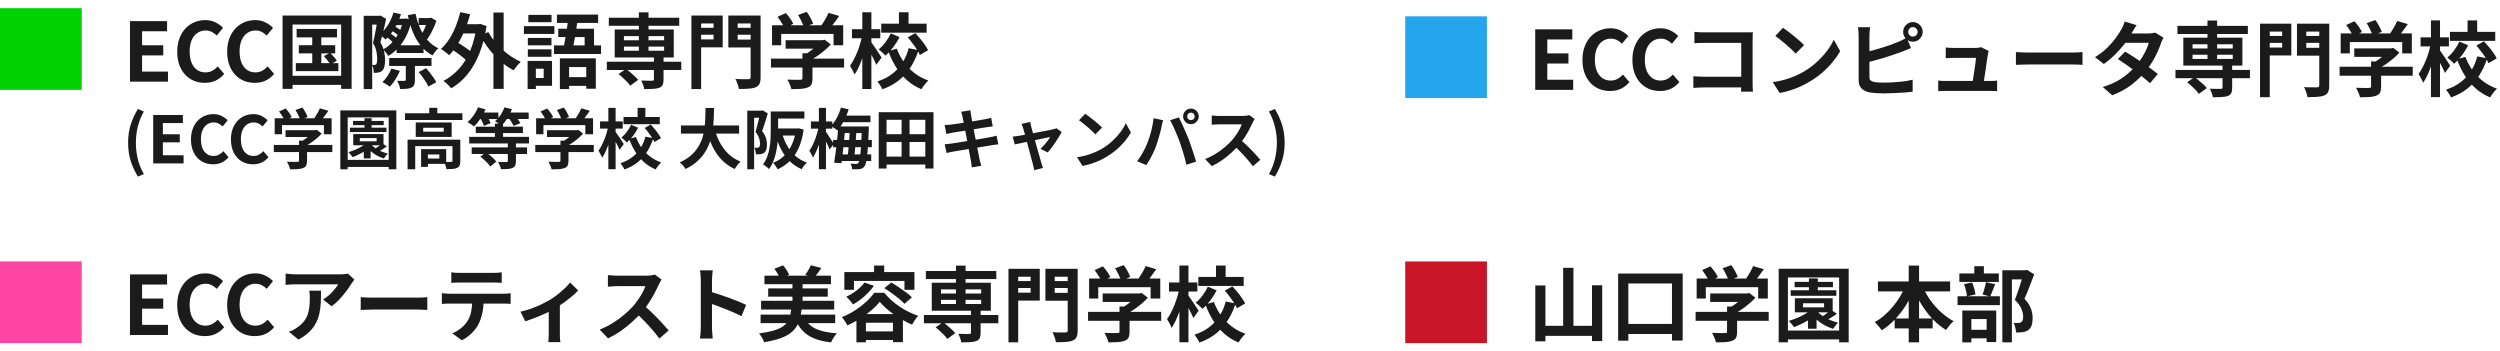
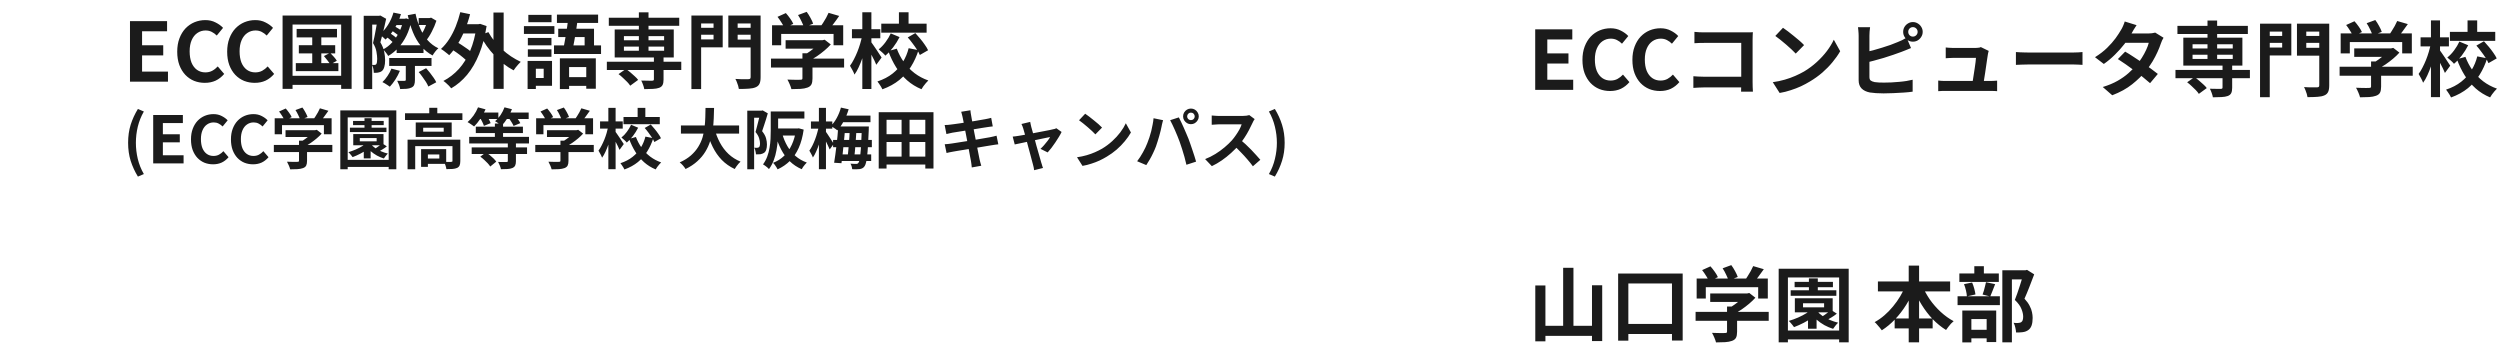
<svg xmlns="http://www.w3.org/2000/svg" width="306" height="43" viewBox="0 0 306 43" fill="none">
-   <path d="M10 1H0V11H10V1Z" fill="#00D200" />
  <path d="M15.91 10V2.59H20.45V3.83H17.39V5.54H19.98V6.78H17.39V8.76H20.56V10H15.91ZM25.072 10.14C24.606 10.14 24.169 10.06 23.762 9.9C23.356 9.733 22.996 9.487 22.682 9.16C22.376 8.833 22.132 8.433 21.952 7.96C21.779 7.487 21.692 6.943 21.692 6.33C21.692 5.717 21.782 5.173 21.962 4.7C22.142 4.22 22.389 3.813 22.702 3.48C23.022 3.147 23.389 2.893 23.802 2.72C24.222 2.547 24.666 2.46 25.132 2.46C25.606 2.46 26.026 2.557 26.392 2.75C26.766 2.937 27.069 3.157 27.302 3.41L26.532 4.35C26.346 4.163 26.139 4.013 25.912 3.9C25.692 3.787 25.442 3.73 25.162 3.73C24.789 3.73 24.452 3.833 24.152 4.04C23.859 4.24 23.629 4.53 23.462 4.91C23.296 5.29 23.212 5.747 23.212 6.28C23.212 6.82 23.289 7.283 23.442 7.67C23.602 8.05 23.826 8.343 24.112 8.55C24.406 8.757 24.746 8.86 25.132 8.86C25.452 8.86 25.736 8.793 25.982 8.66C26.236 8.52 26.459 8.343 26.652 8.13L27.442 9.05C27.136 9.41 26.786 9.683 26.392 9.87C25.999 10.05 25.559 10.14 25.072 10.14ZM31.186 10.14C30.719 10.14 30.282 10.06 29.876 9.9C29.469 9.733 29.109 9.487 28.796 9.16C28.489 8.833 28.246 8.433 28.066 7.96C27.892 7.487 27.806 6.943 27.806 6.33C27.806 5.717 27.896 5.173 28.076 4.7C28.256 4.22 28.502 3.813 28.816 3.48C29.136 3.147 29.502 2.893 29.916 2.72C30.336 2.547 30.779 2.46 31.246 2.46C31.719 2.46 32.139 2.557 32.506 2.75C32.879 2.937 33.182 3.157 33.416 3.41L32.646 4.35C32.459 4.163 32.252 4.013 32.026 3.9C31.806 3.787 31.556 3.73 31.276 3.73C30.902 3.73 30.566 3.833 30.266 4.04C29.972 4.24 29.742 4.53 29.576 4.91C29.409 5.29 29.326 5.747 29.326 6.28C29.326 6.82 29.402 7.283 29.556 7.67C29.716 8.05 29.939 8.343 30.226 8.55C30.519 8.757 30.859 8.86 31.246 8.86C31.566 8.86 31.849 8.793 32.096 8.66C32.349 8.52 32.572 8.343 32.766 8.13L33.556 9.05C33.249 9.41 32.899 9.683 32.506 9.87C32.112 10.05 31.672 10.14 31.186 10.14ZM36.308 3.54H41.248V4.58H36.308V3.54ZM36.578 5.53H41.028V6.54H36.578V5.53ZM36.208 7.73H41.418V8.71H36.208V7.73ZM38.218 3.87H39.328V8.25H38.218V3.87ZM39.648 6.86L40.408 6.47C40.555 6.61 40.708 6.773 40.868 6.96C41.028 7.14 41.148 7.3 41.228 7.44L40.428 7.89C40.348 7.75 40.231 7.583 40.078 7.39C39.931 7.197 39.788 7.02 39.648 6.86ZM34.588 1.9H43.038V10.88H41.758V3H35.808V10.88H34.588V1.9ZM35.258 9.28H42.348V10.39H35.258V9.28ZM48.548 5.54H51.838V6.49H48.548V5.54ZM47.638 7.1H52.818V8.07H47.638V7.1ZM48.098 2.29H49.688V3.07H48.098V2.29ZM47.888 3.72L48.258 3.21C48.425 3.29 48.595 3.387 48.768 3.5C48.941 3.607 49.075 3.703 49.168 3.79L48.788 4.37C48.688 4.27 48.551 4.16 48.378 4.04C48.212 3.913 48.048 3.807 47.888 3.72ZM47.288 4.51L47.718 4.05C47.871 4.143 48.032 4.253 48.198 4.38C48.365 4.507 48.495 4.62 48.588 4.72L48.148 5.23C48.055 5.13 47.925 5.01 47.758 4.87C47.598 4.73 47.441 4.61 47.288 4.51ZM51.248 8.82L52.158 8.35C52.312 8.517 52.468 8.703 52.628 8.91C52.788 9.117 52.938 9.32 53.078 9.52C53.218 9.72 53.325 9.903 53.398 10.07L52.428 10.59C52.361 10.423 52.265 10.237 52.138 10.03C52.011 9.83 51.868 9.623 51.708 9.41C51.555 9.19 51.401 8.993 51.248 8.82ZM49.358 2.29H49.548L49.728 2.25L50.368 2.48C50.228 3.18 50.022 3.81 49.748 4.37C49.475 4.923 49.151 5.407 48.778 5.82C48.405 6.233 47.985 6.577 47.518 6.85C47.452 6.73 47.355 6.59 47.228 6.43C47.108 6.27 46.995 6.143 46.888 6.05C47.295 5.843 47.661 5.56 47.988 5.2C48.322 4.84 48.608 4.427 48.848 3.96C49.088 3.487 49.258 2.983 49.358 2.45V2.29ZM51.248 2.21H52.738V3.06H51.248V2.21ZM48.158 1.54L49.078 1.73C48.885 2.363 48.621 2.95 48.288 3.49C47.962 4.03 47.595 4.48 47.188 4.84C47.135 4.787 47.065 4.72 46.978 4.64C46.892 4.56 46.801 4.483 46.708 4.41C46.615 4.33 46.532 4.267 46.458 4.22C46.852 3.907 47.195 3.517 47.488 3.05C47.782 2.583 48.005 2.08 48.158 1.54ZM52.358 2.21H52.578L52.768 2.16L53.418 2.54C53.272 2.987 53.081 3.433 52.848 3.88C52.621 4.327 52.378 4.7 52.118 5C52.045 4.893 51.945 4.777 51.818 4.65C51.691 4.517 51.578 4.413 51.478 4.34C51.611 4.167 51.735 3.97 51.848 3.75C51.962 3.523 52.062 3.293 52.148 3.06C52.235 2.82 52.305 2.6 52.358 2.4V2.21ZM49.668 7.56H50.788V9.79C50.788 10.037 50.758 10.233 50.698 10.38C50.645 10.527 50.532 10.64 50.358 10.72C50.191 10.8 49.995 10.85 49.768 10.87C49.548 10.89 49.285 10.9 48.978 10.9C48.958 10.747 48.911 10.573 48.838 10.38C48.765 10.193 48.691 10.03 48.618 9.89C48.805 9.897 48.985 9.9 49.158 9.9C49.338 9.9 49.455 9.9 49.508 9.9C49.568 9.893 49.608 9.883 49.628 9.87C49.655 9.85 49.668 9.817 49.668 9.77V7.56ZM47.908 8.4L48.948 8.67C48.801 9.03 48.615 9.387 48.388 9.74C48.161 10.087 47.938 10.377 47.718 10.61C47.645 10.557 47.551 10.493 47.438 10.42C47.331 10.347 47.221 10.277 47.108 10.21C46.995 10.143 46.895 10.09 46.808 10.05C47.035 9.837 47.245 9.583 47.438 9.29C47.638 8.997 47.795 8.7 47.908 8.4ZM50.858 1.68C50.998 2.32 51.188 2.917 51.428 3.47C51.668 4.017 51.971 4.5 52.338 4.92C52.712 5.34 53.151 5.67 53.658 5.91C53.538 6.003 53.408 6.14 53.268 6.32C53.135 6.493 53.028 6.65 52.948 6.79C52.395 6.49 51.922 6.103 51.528 5.63C51.135 5.15 50.808 4.593 50.548 3.96C50.288 3.32 50.075 2.62 49.908 1.86L50.858 1.68ZM44.518 1.93H46.568V3.01H45.558V10.9H44.518V1.93ZM46.228 1.93H46.408L46.558 1.9L47.268 2.3C47.208 2.6 47.135 2.923 47.048 3.27C46.968 3.61 46.885 3.947 46.798 4.28C46.718 4.607 46.638 4.907 46.558 5.18C46.798 5.587 46.955 5.973 47.028 6.34C47.102 6.707 47.138 7.05 47.138 7.37C47.138 7.697 47.105 7.97 47.038 8.19C46.978 8.41 46.885 8.573 46.758 8.68C46.685 8.74 46.605 8.787 46.518 8.82C46.438 8.847 46.348 8.87 46.248 8.89C46.181 8.897 46.105 8.903 46.018 8.91C45.931 8.91 45.842 8.91 45.748 8.91C45.748 8.77 45.731 8.61 45.698 8.43C45.672 8.243 45.618 8.08 45.538 7.94C45.598 7.947 45.651 7.95 45.698 7.95C45.752 7.95 45.798 7.95 45.838 7.95C45.925 7.95 45.995 7.92 46.048 7.86C46.088 7.813 46.118 7.733 46.138 7.62C46.158 7.507 46.168 7.373 46.168 7.22C46.168 6.967 46.138 6.673 46.078 6.34C46.025 6 45.885 5.643 45.658 5.27C45.718 5.043 45.775 4.79 45.828 4.51C45.888 4.23 45.941 3.95 45.988 3.67C46.041 3.383 46.088 3.12 46.128 2.88C46.168 2.633 46.202 2.43 46.228 2.27V1.93ZM56.218 2.96H58.668V4.1H56.218V2.96ZM60.398 1.53H61.648V10.88H60.398V1.53ZM55.108 5.93L55.718 5.03C55.965 5.163 56.225 5.32 56.498 5.5C56.778 5.68 57.041 5.86 57.288 6.04C57.535 6.22 57.735 6.393 57.888 6.56L57.238 7.57C57.098 7.403 56.908 7.223 56.668 7.03C56.428 6.83 56.172 6.633 55.898 6.44C55.625 6.247 55.361 6.077 55.108 5.93ZM56.338 1.49L57.538 1.74C57.365 2.413 57.148 3.06 56.888 3.68C56.635 4.3 56.345 4.873 56.018 5.4C55.698 5.92 55.352 6.373 54.978 6.76C54.911 6.687 54.815 6.603 54.688 6.51C54.568 6.41 54.445 6.313 54.318 6.22C54.191 6.12 54.078 6.043 53.978 5.99C54.352 5.65 54.688 5.247 54.988 4.78C55.288 4.313 55.551 3.8 55.778 3.24C56.005 2.673 56.191 2.09 56.338 1.49ZM59.778 3.93C59.978 4.297 60.218 4.66 60.498 5.02C60.785 5.373 61.102 5.71 61.448 6.03C61.795 6.35 62.161 6.64 62.548 6.9C62.941 7.16 63.338 7.383 63.738 7.57C63.651 7.65 63.551 7.753 63.438 7.88C63.325 8 63.218 8.127 63.118 8.26C63.018 8.387 62.935 8.503 62.868 8.61C62.448 8.39 62.041 8.127 61.648 7.82C61.261 7.513 60.892 7.173 60.538 6.8C60.185 6.427 59.858 6.03 59.558 5.61C59.265 5.19 59.002 4.757 58.768 4.31L59.778 3.93ZM58.328 2.96H58.558L58.768 2.92L59.558 3.19C59.358 4.477 59.055 5.617 58.648 6.61C58.248 7.603 57.758 8.45 57.178 9.15C56.598 9.843 55.948 10.397 55.228 10.81C55.161 10.723 55.072 10.62 54.958 10.5C54.845 10.387 54.725 10.273 54.598 10.16C54.478 10.053 54.368 9.97 54.268 9.91C54.981 9.537 55.615 9.047 56.168 8.44C56.721 7.827 57.181 7.087 57.548 6.22C57.915 5.353 58.175 4.357 58.328 3.23V2.96ZM68.528 7.14H72.928V10.86H71.758V8.21H69.658V10.9H68.528V7.14ZM68.328 3.52H72.708V6.12H71.558V4.54H68.328V3.52ZM69.558 2.21L70.718 2.31C70.665 2.73 70.602 3.173 70.528 3.64C70.455 4.107 70.378 4.557 70.298 4.99C70.225 5.423 70.151 5.803 70.078 6.13H68.918C68.978 5.877 69.035 5.59 69.088 5.27C69.148 4.95 69.208 4.617 69.268 4.27C69.328 3.917 69.382 3.567 69.428 3.22C69.475 2.867 69.518 2.53 69.558 2.21ZM68.168 1.79H73.208V2.81H68.168V1.79ZM67.808 5.56H73.568V6.61H67.808V5.56ZM68.978 9.44H72.428V10.51H68.978V9.44ZM64.608 4.64H67.498V5.55H64.608V4.64ZM64.668 1.82H67.508V2.72H64.668V1.82ZM64.608 6.04H67.498V6.95H64.608V6.04ZM64.128 3.2H67.858V4.15H64.128V3.2ZM65.168 7.46H67.568V10.5H65.168V9.55H66.548V8.41H65.168V7.46ZM64.578 7.46H65.588V10.89H64.578V7.46ZM74.278 7.56H83.388V8.57H74.278V7.56ZM74.518 2.17H83.138V3.16H74.518V2.17ZM80.038 6.93H81.218V9.74C81.218 10.027 81.178 10.247 81.098 10.4C81.025 10.553 80.885 10.67 80.678 10.75C80.472 10.823 80.218 10.867 79.918 10.88C79.618 10.9 79.265 10.91 78.858 10.91C78.832 10.743 78.781 10.563 78.708 10.37C78.641 10.177 78.568 10.007 78.488 9.86C78.668 9.86 78.848 9.863 79.028 9.87C79.215 9.877 79.378 9.88 79.518 9.88C79.665 9.88 79.765 9.88 79.818 9.88C79.905 9.873 79.962 9.86 79.988 9.84C80.022 9.813 80.038 9.767 80.038 9.7V6.93ZM78.198 1.51H79.378V6.6H78.198V1.51ZM75.708 9.07L76.608 8.44C76.788 8.56 76.972 8.7 77.158 8.86C77.352 9.02 77.531 9.18 77.698 9.34C77.871 9.493 78.008 9.64 78.108 9.78L77.138 10.49C77.052 10.35 76.928 10.197 76.768 10.03C76.608 9.863 76.435 9.697 76.248 9.53C76.068 9.357 75.888 9.203 75.708 9.07ZM76.368 5.7V6.21H81.288V5.7H76.368ZM76.368 4.42V4.93H81.288V4.42H76.368ZM75.238 3.61H82.468V7.03H75.238V3.61ZM85.218 3.4H87.718V4.25H85.218V3.4ZM89.838 3.4H92.358V4.25H89.838V3.4ZM91.878 1.9H93.098V9.44C93.098 9.787 93.055 10.053 92.968 10.24C92.882 10.433 92.731 10.577 92.518 10.67C92.298 10.77 92.018 10.83 91.678 10.85C91.338 10.877 90.925 10.89 90.438 10.89C90.425 10.777 90.395 10.643 90.348 10.49C90.302 10.343 90.248 10.193 90.188 10.04C90.135 9.893 90.075 9.767 90.008 9.66C90.222 9.673 90.438 9.683 90.658 9.69C90.878 9.69 91.072 9.69 91.238 9.69C91.412 9.69 91.531 9.69 91.598 9.69C91.705 9.69 91.778 9.67 91.818 9.63C91.858 9.59 91.878 9.523 91.878 9.43V1.9ZM85.308 1.9H88.458V5.79H85.308V4.82H87.338V2.87H85.308V1.9ZM92.528 1.9V2.87H90.288V4.85H92.528V5.81H89.148V1.9H92.528ZM84.628 1.9H85.818V10.9H84.628V1.9ZM96.158 4.92H100.768V5.96H96.158V4.92ZM94.368 7.17H103.318V8.27H94.368V7.17ZM98.218 6.52H99.448V9.61C99.448 9.917 99.405 10.157 99.318 10.33C99.231 10.503 99.068 10.633 98.828 10.72C98.588 10.807 98.308 10.86 97.988 10.88C97.668 10.9 97.295 10.91 96.868 10.91C96.828 10.737 96.758 10.537 96.658 10.31C96.565 10.09 96.472 9.9 96.378 9.74C96.591 9.747 96.808 9.753 97.028 9.76C97.248 9.767 97.442 9.77 97.608 9.77C97.781 9.77 97.901 9.767 97.968 9.76C98.068 9.76 98.135 9.747 98.168 9.72C98.201 9.693 98.218 9.647 98.218 9.58V6.52ZM100.388 4.92H100.678L100.938 4.86L101.688 5.44C101.468 5.687 101.211 5.933 100.918 6.18C100.625 6.427 100.318 6.66 99.998 6.88C99.678 7.093 99.355 7.28 99.028 7.44C98.955 7.333 98.852 7.213 98.718 7.08C98.591 6.94 98.485 6.827 98.398 6.74C98.658 6.607 98.915 6.447 99.168 6.26C99.428 6.073 99.665 5.883 99.878 5.69C100.091 5.49 100.261 5.31 100.388 5.15V4.92ZM94.498 3.09H103.208V5.54H102.028V4.15H95.618V5.54H94.498V3.09ZM101.418 1.57L102.718 1.95C102.491 2.283 102.255 2.61 102.008 2.93C101.761 3.25 101.538 3.52 101.338 3.74L100.348 3.38C100.481 3.207 100.611 3.017 100.738 2.81C100.871 2.603 100.998 2.393 101.118 2.18C101.238 1.96 101.338 1.757 101.418 1.57ZM95.168 2.06L96.188 1.6C96.368 1.8 96.545 2.023 96.718 2.27C96.891 2.51 97.018 2.727 97.098 2.92L96.018 3.43C95.945 3.243 95.825 3.023 95.658 2.77C95.498 2.51 95.335 2.273 95.168 2.06ZM97.678 1.84L98.738 1.45C98.898 1.663 99.052 1.907 99.198 2.18C99.352 2.453 99.462 2.693 99.528 2.9L98.398 3.34C98.345 3.14 98.248 2.9 98.108 2.62C97.975 2.333 97.832 2.073 97.678 1.84ZM107.868 2.9H113.418V4H107.868V2.9ZM110.028 1.5H111.208V3.39H110.028V1.5ZM109.028 4.09L110.108 4.54C109.888 4.973 109.625 5.393 109.318 5.8C109.011 6.2 108.695 6.537 108.368 6.81C108.281 6.697 108.155 6.567 107.988 6.42C107.821 6.267 107.675 6.14 107.548 6.04C107.848 5.807 108.128 5.513 108.388 5.16C108.655 4.8 108.868 4.443 109.028 4.09ZM111.108 4.58L112.038 4.05C112.238 4.263 112.438 4.493 112.638 4.74C112.845 4.987 113.031 5.233 113.198 5.48C113.371 5.72 113.505 5.943 113.598 6.15L112.588 6.73C112.508 6.53 112.388 6.307 112.228 6.06C112.068 5.813 111.888 5.56 111.688 5.3C111.495 5.033 111.301 4.793 111.108 4.58ZM109.768 5.96C109.988 6.547 110.278 7.097 110.638 7.61C111.005 8.117 111.438 8.563 111.938 8.95C112.438 9.33 113.001 9.63 113.628 9.85C113.541 9.937 113.441 10.043 113.328 10.17C113.221 10.297 113.118 10.427 113.018 10.56C112.925 10.693 112.848 10.813 112.788 10.92C112.128 10.647 111.541 10.283 111.028 9.83C110.515 9.37 110.068 8.84 109.688 8.24C109.308 7.633 108.988 6.97 108.728 6.25L109.768 5.96ZM111.218 5.9L112.428 6.14C112.201 6.86 111.895 7.53 111.508 8.15C111.128 8.77 110.651 9.317 110.078 9.79C109.505 10.257 108.815 10.637 108.008 10.93C107.968 10.837 107.911 10.73 107.838 10.61C107.765 10.49 107.688 10.373 107.608 10.26C107.535 10.147 107.465 10.05 107.398 9.97C108.125 9.73 108.745 9.407 109.258 9C109.771 8.593 110.188 8.127 110.508 7.6C110.835 7.067 111.071 6.5 111.218 5.9ZM104.278 3.57H107.748V4.68H104.278V3.57ZM105.548 1.5H106.658V10.89H105.548V1.5ZM105.538 4.34L106.218 4.57C106.145 4.97 106.051 5.383 105.938 5.81C105.831 6.237 105.708 6.657 105.568 7.07C105.428 7.477 105.275 7.86 105.108 8.22C104.948 8.573 104.775 8.877 104.588 9.13C104.535 8.97 104.451 8.787 104.338 8.58C104.231 8.373 104.131 8.197 104.038 8.05C104.205 7.83 104.361 7.573 104.508 7.28C104.661 6.987 104.805 6.677 104.938 6.35C105.071 6.017 105.188 5.68 105.288 5.34C105.388 4.993 105.471 4.66 105.538 4.34ZM106.618 5.13C106.678 5.203 106.768 5.33 106.888 5.51C107.008 5.683 107.138 5.873 107.278 6.08C107.418 6.287 107.545 6.48 107.658 6.66C107.778 6.84 107.861 6.967 107.908 7.04L107.258 7.93C107.198 7.777 107.118 7.597 107.018 7.39C106.918 7.183 106.808 6.97 106.688 6.75C106.575 6.523 106.465 6.313 106.358 6.12C106.251 5.927 106.161 5.767 106.088 5.64L106.618 5.13ZM16.88 21.616C16.501 20.997 16.205 20.352 15.992 19.68C15.784 19.008 15.68 18.275 15.68 17.48C15.68 16.68 15.784 15.944 15.992 15.272C16.205 14.6 16.501 13.955 16.88 13.336L17.608 13.648C17.272 14.235 17.024 14.856 16.864 15.512C16.709 16.168 16.632 16.824 16.632 17.48C16.632 18.136 16.709 18.792 16.864 19.448C17.024 20.104 17.272 20.723 17.608 21.304L16.88 21.616ZM18.751 20V14.072H22.383V15.064H19.935V16.432H22.007V17.424H19.935V19.008H22.471V20H18.751ZM26.081 20.112C25.708 20.112 25.359 20.048 25.033 19.92C24.708 19.787 24.42 19.589 24.169 19.328C23.924 19.067 23.729 18.747 23.585 18.368C23.447 17.989 23.377 17.555 23.377 17.064C23.377 16.573 23.449 16.139 23.593 15.76C23.737 15.376 23.935 15.051 24.185 14.784C24.441 14.517 24.735 14.315 25.065 14.176C25.401 14.037 25.756 13.968 26.129 13.968C26.508 13.968 26.844 14.045 27.137 14.2C27.436 14.349 27.679 14.525 27.865 14.728L27.249 15.48C27.1 15.331 26.935 15.211 26.753 15.12C26.577 15.029 26.377 14.984 26.153 14.984C25.855 14.984 25.585 15.067 25.345 15.232C25.111 15.392 24.927 15.624 24.793 15.928C24.66 16.232 24.593 16.597 24.593 17.024C24.593 17.456 24.655 17.827 24.777 18.136C24.905 18.44 25.084 18.675 25.313 18.84C25.548 19.005 25.82 19.088 26.129 19.088C26.385 19.088 26.612 19.035 26.809 18.928C27.012 18.816 27.191 18.675 27.345 18.504L27.977 19.24C27.732 19.528 27.452 19.747 27.137 19.896C26.823 20.04 26.471 20.112 26.081 20.112ZM30.972 20.112C30.599 20.112 30.249 20.048 29.924 19.92C29.599 19.787 29.311 19.589 29.06 19.328C28.815 19.067 28.62 18.747 28.476 18.368C28.337 17.989 28.268 17.555 28.268 17.064C28.268 16.573 28.34 16.139 28.484 15.76C28.628 15.376 28.825 15.051 29.076 14.784C29.332 14.517 29.625 14.315 29.956 14.176C30.292 14.037 30.647 13.968 31.02 13.968C31.399 13.968 31.735 14.045 32.028 14.2C32.327 14.349 32.569 14.525 32.756 14.728L32.14 15.48C31.991 15.331 31.825 15.211 31.644 15.12C31.468 15.029 31.268 14.984 31.044 14.984C30.745 14.984 30.476 15.067 30.236 15.232C30.001 15.392 29.817 15.624 29.684 15.928C29.551 16.232 29.484 16.597 29.484 17.024C29.484 17.456 29.545 17.827 29.668 18.136C29.796 18.44 29.975 18.675 30.204 18.84C30.439 19.005 30.711 19.088 31.02 19.088C31.276 19.088 31.503 19.035 31.7 18.928C31.903 18.816 32.081 18.675 32.236 18.504L32.868 19.24C32.623 19.528 32.343 19.747 32.028 19.896C31.713 20.04 31.361 20.112 30.972 20.112ZM34.95 15.936H38.638V16.768H34.95V15.936ZM33.518 17.736H40.678V18.616H33.518V17.736ZM36.598 17.216H37.582V19.688C37.582 19.933 37.547 20.125 37.478 20.264C37.409 20.403 37.278 20.507 37.086 20.576C36.894 20.645 36.67 20.688 36.414 20.704C36.158 20.72 35.859 20.728 35.518 20.728C35.486 20.589 35.43 20.429 35.35 20.248C35.275 20.072 35.201 19.92 35.126 19.792C35.297 19.797 35.47 19.803 35.646 19.808C35.822 19.813 35.977 19.816 36.11 19.816C36.249 19.816 36.345 19.813 36.398 19.808C36.478 19.808 36.531 19.797 36.558 19.776C36.585 19.755 36.598 19.717 36.598 19.664V17.216ZM38.334 15.936H38.566L38.774 15.888L39.374 16.352C39.198 16.549 38.993 16.747 38.758 16.944C38.523 17.141 38.278 17.328 38.022 17.504C37.766 17.675 37.507 17.824 37.246 17.952C37.187 17.867 37.105 17.771 36.998 17.664C36.897 17.552 36.811 17.461 36.742 17.392C36.95 17.285 37.155 17.157 37.358 17.008C37.566 16.859 37.755 16.707 37.926 16.552C38.097 16.392 38.233 16.248 38.334 16.12V15.936ZM33.622 14.472H40.59V16.432H39.646V15.32H34.518V16.432H33.622V14.472ZM39.158 13.256L40.198 13.56C40.017 13.827 39.827 14.088 39.63 14.344C39.433 14.6 39.254 14.816 39.094 14.992L38.302 14.704C38.409 14.565 38.513 14.413 38.614 14.248C38.721 14.083 38.822 13.915 38.918 13.744C39.014 13.568 39.094 13.405 39.158 13.256ZM34.158 13.648L34.974 13.28C35.118 13.44 35.259 13.619 35.398 13.816C35.537 14.008 35.638 14.181 35.702 14.336L34.838 14.744C34.779 14.595 34.683 14.419 34.55 14.216C34.422 14.008 34.291 13.819 34.158 13.648ZM36.166 13.472L37.014 13.16C37.142 13.331 37.265 13.525 37.382 13.744C37.505 13.963 37.593 14.155 37.646 14.32L36.742 14.672C36.699 14.512 36.622 14.32 36.51 14.096C36.403 13.867 36.289 13.659 36.166 13.472ZM42.83 15.624H47.302V16.168H42.83V15.624ZM43.214 14.8H46.966V15.32H43.214V14.8ZM44.614 14.464H45.486V15.944H44.614V14.464ZM44.526 17.808H45.366V19.392H44.526V17.808ZM45.406 17.656C45.545 17.821 45.723 17.981 45.942 18.136C46.161 18.285 46.401 18.416 46.662 18.528C46.929 18.64 47.201 18.731 47.478 18.8C47.398 18.869 47.31 18.965 47.214 19.088C47.118 19.205 47.041 19.309 46.982 19.4C46.694 19.309 46.411 19.189 46.134 19.04C45.862 18.885 45.611 18.709 45.382 18.512C45.153 18.309 44.958 18.101 44.798 17.888L45.406 17.656ZM45.03 17.328L45.75 17.584C45.547 17.819 45.302 18.04 45.014 18.248C44.731 18.456 44.43 18.643 44.11 18.808C43.79 18.973 43.473 19.115 43.158 19.232C43.126 19.179 43.078 19.115 43.014 19.04C42.95 18.96 42.886 18.883 42.822 18.808C42.758 18.733 42.699 18.672 42.646 18.624C42.95 18.533 43.251 18.424 43.55 18.296C43.854 18.163 44.134 18.016 44.39 17.856C44.651 17.691 44.865 17.515 45.03 17.328ZM46.774 17.544L47.35 17.912C47.179 18.051 46.995 18.179 46.798 18.296C46.606 18.413 46.43 18.515 46.27 18.6L45.798 18.272C45.899 18.208 46.011 18.133 46.134 18.048C46.257 17.963 46.374 17.877 46.486 17.792C46.598 17.701 46.694 17.619 46.774 17.544ZM44.038 16.896V17.296H46.102V16.896H44.038ZM43.238 16.408H46.942V17.784H43.238V16.408ZM41.654 13.512H48.51V20.72H47.574V14.368H42.558V20.72H41.654V13.512ZM42.23 19.568H48.078V20.432H42.23V19.568ZM49.574 13.864H56.598V14.688H49.574V13.864ZM52.542 13.192H53.526V14.272H52.542V13.192ZM49.886 17.096H55.742V17.888H50.822V20.72H49.886V17.096ZM55.382 17.096H56.342V19.704C56.342 19.923 56.315 20.099 56.262 20.232C56.209 20.371 56.105 20.477 55.95 20.552C55.795 20.621 55.611 20.664 55.398 20.68C55.185 20.696 54.931 20.704 54.638 20.704C54.622 20.571 54.585 20.416 54.526 20.24C54.467 20.069 54.406 19.925 54.342 19.808C54.529 19.813 54.707 19.819 54.878 19.824C55.054 19.824 55.169 19.821 55.222 19.816C55.286 19.811 55.329 19.8 55.35 19.784C55.371 19.768 55.382 19.736 55.382 19.688V17.096ZM51.542 18.256H52.374V20.424H51.542V18.256ZM51.966 18.256H54.614V20.056H51.966V19.408H53.774V18.904H51.966V18.256ZM51.798 15.632V16.12H54.31V15.632H51.798ZM50.886 14.992H55.286V16.76H50.886V14.992ZM60.574 15.12H61.574V17.248H60.574V15.12ZM58.238 15.504H64.006V16.288H58.238V15.504ZM57.43 16.752H64.75V17.56H57.43V16.752ZM57.734 18.04H64.51V18.848H57.734V18.04ZM62.158 17.448H63.15V19.728C63.15 19.957 63.118 20.136 63.054 20.264C62.995 20.392 62.881 20.493 62.71 20.568C62.539 20.637 62.339 20.677 62.11 20.688C61.881 20.704 61.617 20.712 61.318 20.712C61.291 20.579 61.243 20.427 61.174 20.256C61.105 20.085 61.035 19.939 60.966 19.816C61.105 19.821 61.243 19.827 61.382 19.832C61.521 19.832 61.643 19.832 61.75 19.832C61.862 19.832 61.942 19.832 61.99 19.832C62.054 19.832 62.097 19.824 62.118 19.808C62.145 19.787 62.158 19.752 62.158 19.704V17.448ZM58.446 13.776H60.998V14.568H58.446V13.776ZM61.63 13.776H64.71V14.568H61.63V13.776ZM58.51 13.136L59.43 13.384C59.259 13.784 59.046 14.171 58.79 14.544C58.539 14.917 58.286 15.229 58.03 15.48C57.966 15.427 57.886 15.368 57.79 15.304C57.694 15.235 57.595 15.168 57.494 15.104C57.393 15.04 57.305 14.987 57.23 14.944C57.491 14.725 57.737 14.456 57.966 14.136C58.195 13.811 58.377 13.477 58.51 13.136ZM61.75 13.136L62.662 13.368C62.518 13.752 62.331 14.123 62.102 14.48C61.878 14.837 61.641 15.136 61.39 15.376C61.326 15.323 61.246 15.261 61.15 15.192C61.054 15.123 60.955 15.056 60.854 14.992C60.758 14.928 60.673 14.875 60.598 14.832C60.843 14.629 61.067 14.379 61.27 14.08C61.473 13.776 61.633 13.461 61.75 13.136ZM58.75 14.384L59.526 14.088C59.627 14.237 59.729 14.405 59.83 14.592C59.931 14.773 60.006 14.933 60.054 15.072L59.23 15.408C59.193 15.275 59.126 15.112 59.03 14.92C58.939 14.723 58.846 14.544 58.75 14.384ZM62.238 14.408L63.014 14.096C63.137 14.24 63.262 14.405 63.39 14.592C63.523 14.773 63.622 14.933 63.686 15.072L62.862 15.416C62.809 15.283 62.721 15.12 62.598 14.928C62.481 14.736 62.361 14.563 62.238 14.408ZM58.79 19.176L59.486 18.64C59.641 18.741 59.798 18.859 59.958 18.992C60.123 19.125 60.275 19.261 60.414 19.4C60.553 19.539 60.662 19.667 60.742 19.784L60.006 20.384C59.931 20.261 59.827 20.128 59.694 19.984C59.561 19.84 59.417 19.699 59.262 19.56C59.107 19.416 58.95 19.288 58.79 19.176ZM66.95 15.936H70.638V16.768H66.95V15.936ZM65.518 17.736H72.678V18.616H65.518V17.736ZM68.598 17.216H69.582V19.688C69.582 19.933 69.547 20.125 69.478 20.264C69.409 20.403 69.278 20.507 69.086 20.576C68.894 20.645 68.67 20.688 68.414 20.704C68.158 20.72 67.859 20.728 67.518 20.728C67.486 20.589 67.43 20.429 67.35 20.248C67.275 20.072 67.201 19.92 67.126 19.792C67.297 19.797 67.47 19.803 67.646 19.808C67.822 19.813 67.977 19.816 68.11 19.816C68.249 19.816 68.345 19.813 68.398 19.808C68.478 19.808 68.531 19.797 68.558 19.776C68.585 19.755 68.598 19.717 68.598 19.664V17.216ZM70.334 15.936H70.566L70.774 15.888L71.374 16.352C71.198 16.549 70.993 16.747 70.758 16.944C70.523 17.141 70.278 17.328 70.022 17.504C69.766 17.675 69.507 17.824 69.246 17.952C69.187 17.867 69.105 17.771 68.998 17.664C68.897 17.552 68.811 17.461 68.742 17.392C68.95 17.285 69.155 17.157 69.358 17.008C69.566 16.859 69.755 16.707 69.926 16.552C70.097 16.392 70.233 16.248 70.334 16.12V15.936ZM65.622 14.472H72.59V16.432H71.646V15.32H66.518V16.432H65.622V14.472ZM71.158 13.256L72.198 13.56C72.017 13.827 71.827 14.088 71.63 14.344C71.433 14.6 71.254 14.816 71.094 14.992L70.302 14.704C70.409 14.565 70.513 14.413 70.614 14.248C70.721 14.083 70.822 13.915 70.918 13.744C71.014 13.568 71.094 13.405 71.158 13.256ZM66.158 13.648L66.974 13.28C67.118 13.44 67.259 13.619 67.398 13.816C67.537 14.008 67.638 14.181 67.702 14.336L66.838 14.744C66.779 14.595 66.683 14.419 66.55 14.216C66.422 14.008 66.291 13.819 66.158 13.648ZM68.166 13.472L69.014 13.16C69.142 13.331 69.265 13.525 69.382 13.744C69.505 13.963 69.593 14.155 69.646 14.32L68.742 14.672C68.699 14.512 68.622 14.32 68.51 14.096C68.403 13.867 68.289 13.659 68.166 13.472ZM76.318 14.32H80.758V15.2H76.318V14.32ZM78.046 13.2H78.99V14.712H78.046V13.2ZM77.246 15.272L78.11 15.632C77.934 15.979 77.723 16.315 77.478 16.64C77.233 16.96 76.979 17.229 76.718 17.448C76.649 17.357 76.547 17.253 76.414 17.136C76.281 17.013 76.163 16.912 76.062 16.832C76.302 16.645 76.526 16.411 76.734 16.128C76.947 15.84 77.118 15.555 77.246 15.272ZM78.91 15.664L79.654 15.24C79.814 15.411 79.974 15.595 80.134 15.792C80.299 15.989 80.449 16.187 80.582 16.384C80.721 16.576 80.827 16.755 80.902 16.92L80.094 17.384C80.03 17.224 79.934 17.045 79.806 16.848C79.678 16.651 79.534 16.448 79.374 16.24C79.219 16.027 79.065 15.835 78.91 15.664ZM77.838 16.768C78.014 17.237 78.246 17.677 78.534 18.088C78.827 18.493 79.174 18.851 79.574 19.16C79.974 19.464 80.425 19.704 80.926 19.88C80.857 19.949 80.777 20.035 80.686 20.136C80.601 20.237 80.518 20.341 80.438 20.448C80.363 20.555 80.302 20.651 80.254 20.736C79.726 20.517 79.257 20.227 78.846 19.864C78.435 19.496 78.078 19.072 77.774 18.592C77.47 18.107 77.214 17.576 77.006 17L77.838 16.768ZM78.998 16.72L79.966 16.912C79.785 17.488 79.539 18.024 79.23 18.52C78.926 19.016 78.545 19.453 78.086 19.832C77.627 20.205 77.075 20.509 76.43 20.744C76.398 20.669 76.353 20.584 76.294 20.488C76.235 20.392 76.174 20.299 76.11 20.208C76.051 20.117 75.995 20.04 75.942 19.976C76.523 19.784 77.019 19.525 77.43 19.2C77.841 18.875 78.174 18.501 78.43 18.08C78.691 17.653 78.881 17.2 78.998 16.72ZM73.446 14.856H76.222V15.744H73.446V14.856ZM74.462 13.2H75.35V20.712H74.462V13.2ZM74.454 15.472L74.998 15.656C74.939 15.976 74.865 16.307 74.774 16.648C74.689 16.989 74.59 17.325 74.478 17.656C74.366 17.981 74.243 18.288 74.11 18.576C73.982 18.859 73.843 19.101 73.694 19.304C73.651 19.176 73.585 19.029 73.494 18.864C73.409 18.699 73.329 18.557 73.254 18.44C73.387 18.264 73.513 18.059 73.63 17.824C73.753 17.589 73.867 17.341 73.974 17.08C74.081 16.813 74.174 16.544 74.254 16.272C74.334 15.995 74.401 15.728 74.454 15.472ZM75.318 16.104C75.366 16.163 75.438 16.264 75.534 16.408C75.63 16.547 75.734 16.699 75.846 16.864C75.958 17.029 76.059 17.184 76.15 17.328C76.246 17.472 76.313 17.573 76.35 17.632L75.83 18.344C75.782 18.221 75.718 18.077 75.638 17.912C75.558 17.747 75.47 17.576 75.374 17.4C75.283 17.219 75.195 17.051 75.11 16.896C75.025 16.741 74.953 16.613 74.894 16.512L75.318 16.104ZM83.346 15.36H90.466V16.352H83.346V15.36ZM87.458 15.76C87.618 16.368 87.84 16.936 88.122 17.464C88.405 17.992 88.754 18.453 89.17 18.848C89.592 19.243 90.082 19.555 90.642 19.784C90.562 19.853 90.477 19.941 90.386 20.048C90.301 20.155 90.216 20.264 90.13 20.376C90.05 20.493 89.984 20.597 89.93 20.688C89.317 20.4 88.789 20.029 88.346 19.576C87.909 19.123 87.541 18.595 87.242 17.992C86.944 17.384 86.693 16.715 86.49 15.984L87.458 15.76ZM86.354 13.208H87.402C87.397 13.613 87.384 14.043 87.362 14.496C87.346 14.944 87.306 15.4 87.242 15.864C87.178 16.328 87.074 16.789 86.93 17.248C86.792 17.701 86.594 18.139 86.338 18.56C86.088 18.976 85.762 19.365 85.362 19.728C84.968 20.091 84.485 20.411 83.914 20.688C83.84 20.56 83.736 20.419 83.602 20.264C83.469 20.109 83.333 19.981 83.194 19.88C83.738 19.635 84.194 19.352 84.562 19.032C84.93 18.707 85.229 18.357 85.458 17.984C85.693 17.605 85.872 17.213 85.994 16.808C86.117 16.397 86.2 15.984 86.242 15.568C86.29 15.152 86.32 14.744 86.33 14.344C86.341 13.944 86.349 13.565 86.354 13.208ZM94.706 13.64H98.458V14.512H94.706V13.64ZM94.338 13.64H95.242V15.984C95.242 16.325 95.229 16.701 95.202 17.112C95.176 17.523 95.122 17.944 95.042 18.376C94.968 18.803 94.856 19.216 94.706 19.616C94.557 20.016 94.362 20.376 94.122 20.696C94.074 20.637 94.005 20.568 93.914 20.488C93.824 20.413 93.73 20.341 93.634 20.272C93.544 20.203 93.464 20.152 93.394 20.12C93.613 19.821 93.786 19.499 93.914 19.152C94.042 18.805 94.136 18.448 94.194 18.08C94.258 17.712 94.298 17.349 94.314 16.992C94.33 16.629 94.338 16.293 94.338 15.984V13.64ZM94.738 15.728H97.634V16.592H94.738V15.728ZM97.434 15.728H97.602L97.77 15.704L98.37 15.864C98.248 16.728 98.045 17.475 97.762 18.104C97.48 18.733 97.122 19.261 96.69 19.688C96.264 20.115 95.76 20.461 95.178 20.728C95.141 20.648 95.09 20.557 95.026 20.456C94.968 20.36 94.901 20.261 94.826 20.16C94.757 20.064 94.69 19.987 94.626 19.928C95.133 19.736 95.578 19.456 95.962 19.088C96.346 18.715 96.664 18.259 96.914 17.72C97.165 17.181 97.338 16.573 97.434 15.896V15.728ZM95.738 16.352C95.893 16.907 96.104 17.416 96.37 17.88C96.642 18.344 96.976 18.749 97.37 19.096C97.765 19.437 98.226 19.704 98.754 19.896C98.69 19.96 98.616 20.04 98.53 20.136C98.45 20.232 98.373 20.331 98.298 20.432C98.229 20.533 98.173 20.627 98.13 20.712C97.57 20.467 97.085 20.144 96.674 19.744C96.264 19.344 95.917 18.875 95.634 18.336C95.352 17.797 95.117 17.2 94.93 16.544L95.738 16.352ZM91.466 13.544H93.354V14.408H92.306V20.72H91.466V13.544ZM93.066 13.544H93.218L93.354 13.512L93.978 13.872C93.914 14.096 93.842 14.339 93.762 14.6C93.682 14.861 93.6 15.117 93.514 15.368C93.434 15.619 93.357 15.848 93.282 16.056C93.528 16.36 93.688 16.648 93.762 16.92C93.837 17.192 93.874 17.445 93.874 17.68C93.874 17.936 93.845 18.149 93.786 18.32C93.733 18.491 93.642 18.621 93.514 18.712C93.45 18.755 93.378 18.789 93.298 18.816C93.224 18.843 93.144 18.864 93.058 18.88C92.909 18.896 92.733 18.901 92.53 18.896C92.525 18.784 92.504 18.648 92.466 18.488C92.434 18.328 92.386 18.192 92.322 18.08C92.397 18.085 92.461 18.088 92.514 18.088C92.573 18.088 92.626 18.088 92.674 18.088C92.77 18.083 92.845 18.059 92.898 18.016C92.946 17.979 92.978 17.923 92.994 17.848C93.016 17.768 93.026 17.672 93.026 17.56C93.026 17.373 92.989 17.16 92.914 16.92C92.845 16.68 92.698 16.427 92.474 16.16C92.528 15.979 92.581 15.781 92.634 15.568C92.693 15.349 92.749 15.131 92.802 14.912C92.861 14.693 92.912 14.491 92.954 14.304C93.002 14.112 93.04 13.952 93.066 13.824V13.544ZM102.962 14.152H106.546V14.96H102.962V14.152ZM103.034 15.48H105.65V16.288H103.034V15.48ZM101.97 17.128H106.714V18.016H101.97V17.128ZM102.674 18.896H106.634V19.704H102.674V18.896ZM102.93 13.168L103.874 13.376C103.725 13.877 103.528 14.357 103.282 14.816C103.037 15.275 102.776 15.656 102.498 15.96C102.44 15.907 102.36 15.845 102.258 15.776C102.162 15.707 102.061 15.64 101.954 15.576C101.853 15.512 101.762 15.461 101.682 15.424C101.965 15.157 102.213 14.824 102.426 14.424C102.645 14.019 102.813 13.6 102.93 13.168ZM102.602 15.48H103.458C103.432 15.848 103.4 16.235 103.362 16.64C103.325 17.045 103.285 17.451 103.242 17.856C103.205 18.256 103.165 18.64 103.122 19.008C103.08 19.371 103.037 19.693 102.994 19.976L102.098 19.92C102.146 19.632 102.194 19.309 102.242 18.952C102.296 18.589 102.344 18.208 102.386 17.808C102.434 17.408 102.477 17.011 102.514 16.616C102.552 16.216 102.581 15.837 102.602 15.48ZM104.01 15.808H104.834C104.818 16.091 104.8 16.387 104.778 16.696C104.757 17.005 104.736 17.315 104.714 17.624C104.693 17.933 104.669 18.227 104.642 18.504C104.616 18.781 104.589 19.029 104.562 19.248H103.746C103.773 19.024 103.8 18.773 103.826 18.496C103.853 18.213 103.877 17.917 103.898 17.608C103.925 17.299 103.949 16.992 103.97 16.688C103.992 16.379 104.005 16.085 104.01 15.808ZM105.49 15.48H106.346C106.346 15.48 106.346 15.507 106.346 15.56C106.346 15.608 106.344 15.661 106.338 15.72C106.338 15.779 106.338 15.827 106.338 15.864C106.306 16.643 106.274 17.299 106.242 17.832C106.21 18.365 106.173 18.803 106.13 19.144C106.093 19.48 106.048 19.741 105.994 19.928C105.946 20.115 105.89 20.253 105.826 20.344C105.746 20.461 105.656 20.544 105.554 20.592C105.453 20.645 105.341 20.68 105.218 20.696C105.106 20.712 104.97 20.72 104.81 20.72C104.65 20.72 104.482 20.717 104.306 20.712C104.301 20.616 104.28 20.501 104.242 20.368C104.205 20.24 104.157 20.128 104.098 20.032C104.253 20.043 104.392 20.051 104.514 20.056C104.637 20.061 104.733 20.061 104.802 20.056C104.866 20.061 104.917 20.053 104.954 20.032C104.997 20.016 105.037 19.981 105.074 19.928C105.122 19.869 105.165 19.752 105.202 19.576C105.245 19.4 105.282 19.147 105.314 18.816C105.352 18.485 105.384 18.061 105.41 17.544C105.437 17.027 105.464 16.4 105.49 15.664V15.48ZM99.258 14.864H101.874V15.752H99.258V14.864ZM100.234 13.2H101.098V20.712H100.234V13.2ZM100.218 15.472L100.746 15.648C100.693 15.968 100.624 16.299 100.538 16.64C100.453 16.976 100.357 17.309 100.25 17.64C100.144 17.965 100.026 18.269 99.898 18.552C99.776 18.835 99.642 19.077 99.498 19.28C99.456 19.157 99.389 19.013 99.298 18.848C99.213 18.683 99.136 18.547 99.066 18.44C99.194 18.264 99.317 18.059 99.434 17.824C99.552 17.589 99.661 17.339 99.762 17.072C99.864 16.805 99.952 16.536 100.026 16.264C100.106 15.987 100.17 15.723 100.218 15.472ZM101.058 16.088C101.106 16.141 101.176 16.24 101.266 16.384C101.362 16.523 101.464 16.677 101.57 16.848C101.682 17.013 101.781 17.168 101.866 17.312C101.957 17.451 102.018 17.549 102.05 17.608L101.554 18.296C101.506 18.173 101.442 18.029 101.362 17.864C101.288 17.699 101.205 17.528 101.114 17.352C101.029 17.176 100.946 17.011 100.866 16.856C100.786 16.701 100.717 16.573 100.658 16.472L101.058 16.088ZM108.098 19.168H113.69V20.136H108.098V19.168ZM108.098 16.424H113.73V17.384H108.098V16.424ZM107.554 13.736H114.258V20.632H113.258V14.664H108.514V20.632H107.554V13.736ZM110.354 14.168H111.33V19.672H110.354V14.168ZM117.81 14.288C117.789 14.171 117.762 14.064 117.73 13.968C117.704 13.872 117.677 13.776 117.65 13.68L118.778 13.496C118.789 13.576 118.8 13.677 118.81 13.8C118.826 13.917 118.845 14.024 118.866 14.12C118.877 14.195 118.901 14.333 118.938 14.536C118.976 14.739 119.021 14.984 119.074 15.272C119.128 15.56 119.186 15.872 119.25 16.208C119.32 16.539 119.386 16.875 119.45 17.216C119.514 17.552 119.576 17.872 119.634 18.176C119.698 18.48 119.752 18.749 119.794 18.984C119.842 19.219 119.877 19.392 119.898 19.504C119.925 19.621 119.957 19.749 119.994 19.888C120.032 20.027 120.069 20.16 120.106 20.288L118.946 20.496C118.925 20.347 118.909 20.203 118.898 20.064C118.888 19.931 118.869 19.805 118.842 19.688C118.821 19.581 118.789 19.419 118.746 19.2C118.709 18.976 118.661 18.715 118.602 18.416C118.549 18.117 118.49 17.8 118.426 17.464C118.362 17.128 118.298 16.792 118.234 16.456C118.17 16.12 118.109 15.805 118.05 15.512C117.997 15.219 117.949 14.965 117.906 14.752C117.864 14.533 117.832 14.379 117.81 14.288ZM115.626 15.304C115.754 15.299 115.88 15.293 116.002 15.288C116.125 15.277 116.248 15.264 116.37 15.248C116.488 15.232 116.653 15.211 116.866 15.184C117.08 15.152 117.325 15.117 117.602 15.08C117.88 15.037 118.165 14.992 118.458 14.944C118.757 14.896 119.045 14.851 119.322 14.808C119.6 14.76 119.845 14.717 120.058 14.68C120.277 14.643 120.448 14.613 120.57 14.592C120.698 14.565 120.832 14.539 120.97 14.512C121.109 14.48 121.226 14.451 121.322 14.424L121.514 15.472C121.429 15.477 121.314 15.491 121.17 15.512C121.026 15.533 120.896 15.552 120.778 15.568C120.634 15.589 120.445 15.619 120.21 15.656C119.981 15.693 119.725 15.736 119.442 15.784C119.16 15.827 118.872 15.872 118.578 15.92C118.285 15.963 118.005 16.008 117.738 16.056C117.472 16.099 117.237 16.136 117.034 16.168C116.832 16.2 116.68 16.224 116.578 16.24C116.45 16.267 116.33 16.293 116.218 16.32C116.106 16.341 115.981 16.371 115.842 16.408L115.626 15.304ZM115.634 17.656C115.741 17.651 115.874 17.64 116.034 17.624C116.2 17.603 116.344 17.584 116.466 17.568C116.61 17.547 116.802 17.517 117.042 17.48C117.282 17.443 117.552 17.4 117.85 17.352C118.154 17.304 118.466 17.256 118.786 17.208C119.106 17.155 119.418 17.101 119.722 17.048C120.026 16.995 120.304 16.947 120.554 16.904C120.805 16.861 121.008 16.827 121.162 16.8C121.317 16.768 121.464 16.736 121.602 16.704C121.746 16.672 121.872 16.64 121.978 16.608L122.194 17.664C122.088 17.669 121.957 17.685 121.802 17.712C121.653 17.733 121.501 17.757 121.346 17.784C121.176 17.811 120.962 17.845 120.706 17.888C120.45 17.931 120.168 17.979 119.858 18.032C119.554 18.08 119.242 18.131 118.922 18.184C118.602 18.232 118.296 18.283 118.002 18.336C117.709 18.384 117.445 18.427 117.21 18.464C116.976 18.501 116.792 18.533 116.658 18.56C116.488 18.592 116.333 18.621 116.194 18.648C116.061 18.675 115.949 18.701 115.858 18.728L115.634 17.656ZM126.098 14.92C126.114 15.011 126.133 15.109 126.154 15.216C126.181 15.317 126.205 15.421 126.226 15.528C126.274 15.683 126.33 15.883 126.394 16.128C126.464 16.373 126.538 16.643 126.618 16.936C126.698 17.229 126.778 17.528 126.858 17.832C126.944 18.131 127.026 18.419 127.106 18.696C127.186 18.968 127.256 19.211 127.314 19.424C127.373 19.632 127.418 19.792 127.45 19.904C127.472 19.947 127.493 20.011 127.514 20.096C127.536 20.181 127.56 20.267 127.586 20.352C127.618 20.437 127.645 20.507 127.666 20.56L126.578 20.832C126.562 20.72 126.544 20.603 126.522 20.48C126.501 20.357 126.472 20.24 126.434 20.128C126.402 20.011 126.357 19.843 126.298 19.624C126.24 19.4 126.173 19.147 126.098 18.864C126.024 18.581 125.944 18.288 125.858 17.984C125.778 17.68 125.701 17.384 125.626 17.096C125.552 16.803 125.48 16.539 125.41 16.304C125.346 16.064 125.293 15.877 125.25 15.744C125.224 15.637 125.189 15.536 125.146 15.44C125.109 15.344 125.069 15.256 125.026 15.176L126.098 14.92ZM129.938 16.152C129.858 16.328 129.749 16.528 129.61 16.752C129.477 16.976 129.33 17.205 129.17 17.44C129.01 17.675 128.85 17.899 128.69 18.112C128.53 18.32 128.378 18.501 128.234 18.656L127.354 18.216C127.493 18.093 127.64 17.944 127.794 17.768C127.949 17.592 128.093 17.416 128.226 17.24C128.365 17.059 128.466 16.904 128.53 16.776C128.472 16.787 128.36 16.808 128.194 16.84C128.034 16.872 127.84 16.912 127.61 16.96C127.381 17.008 127.13 17.061 126.858 17.12C126.592 17.173 126.322 17.229 126.05 17.288C125.778 17.347 125.52 17.403 125.274 17.456C125.029 17.504 124.813 17.549 124.626 17.592C124.44 17.629 124.298 17.659 124.202 17.68L123.954 16.72C124.082 16.709 124.205 16.696 124.322 16.68C124.44 16.664 124.562 16.645 124.69 16.624C124.754 16.613 124.866 16.595 125.026 16.568C125.192 16.541 125.386 16.507 125.61 16.464C125.84 16.421 126.085 16.376 126.346 16.328C126.608 16.275 126.872 16.224 127.138 16.176C127.405 16.123 127.656 16.075 127.89 16.032C128.125 15.984 128.33 15.944 128.506 15.912C128.682 15.875 128.81 15.845 128.89 15.824C128.96 15.813 129.032 15.797 129.106 15.776C129.181 15.749 129.245 15.723 129.298 15.696L129.938 16.152ZM132.826 13.92C132.965 14.016 133.128 14.133 133.314 14.272C133.501 14.411 133.693 14.563 133.89 14.728C134.093 14.888 134.282 15.045 134.458 15.2C134.634 15.355 134.778 15.493 134.89 15.616L134.074 16.448C133.973 16.336 133.84 16.203 133.674 16.048C133.509 15.893 133.33 15.733 133.138 15.568C132.946 15.403 132.757 15.245 132.57 15.096C132.384 14.947 132.218 14.821 132.074 14.72L132.826 13.92ZM131.826 19.248C132.242 19.189 132.634 19.107 133.002 19C133.37 18.893 133.712 18.771 134.026 18.632C134.341 18.493 134.629 18.349 134.89 18.2C135.344 17.928 135.76 17.619 136.138 17.272C136.517 16.925 136.848 16.565 137.13 16.192C137.413 15.813 137.637 15.445 137.802 15.088L138.426 16.216C138.224 16.573 137.973 16.931 137.674 17.288C137.381 17.645 137.048 17.987 136.674 18.312C136.301 18.632 135.898 18.92 135.466 19.176C135.194 19.341 134.901 19.499 134.586 19.648C134.272 19.792 133.938 19.92 133.586 20.032C133.24 20.149 132.877 20.24 132.498 20.304L131.826 19.248ZM145.306 14.248C145.306 14.376 145.352 14.485 145.442 14.576C145.533 14.661 145.642 14.704 145.77 14.704C145.898 14.704 146.008 14.661 146.098 14.576C146.189 14.485 146.234 14.376 146.234 14.248C146.234 14.12 146.189 14.011 146.098 13.92C146.008 13.829 145.898 13.784 145.77 13.784C145.642 13.784 145.533 13.829 145.442 13.92C145.352 14.011 145.306 14.12 145.306 14.248ZM144.81 14.248C144.81 14.072 144.853 13.912 144.938 13.768C145.029 13.619 145.146 13.501 145.29 13.416C145.434 13.331 145.594 13.288 145.77 13.288C145.946 13.288 146.106 13.331 146.25 13.416C146.394 13.501 146.509 13.619 146.594 13.768C146.685 13.912 146.73 14.072 146.73 14.248C146.73 14.419 146.685 14.576 146.594 14.72C146.509 14.864 146.394 14.981 146.25 15.072C146.106 15.157 145.946 15.2 145.77 15.2C145.594 15.2 145.434 15.157 145.29 15.072C145.146 14.981 145.029 14.864 144.938 14.72C144.853 14.576 144.81 14.419 144.81 14.248ZM140.434 17.512C140.525 17.288 140.61 17.053 140.69 16.808C140.776 16.557 140.85 16.301 140.914 16.04C140.978 15.773 141.034 15.509 141.082 15.248C141.136 14.987 141.173 14.728 141.194 14.472L142.362 14.712C142.341 14.787 142.317 14.875 142.29 14.976C142.264 15.077 142.24 15.176 142.218 15.272C142.197 15.368 142.181 15.448 142.17 15.512C142.144 15.651 142.106 15.819 142.058 16.016C142.01 16.213 141.954 16.424 141.89 16.648C141.826 16.867 141.76 17.088 141.69 17.312C141.626 17.531 141.56 17.733 141.49 17.92C141.394 18.176 141.28 18.443 141.146 18.72C141.018 18.997 140.88 19.264 140.73 19.52C140.586 19.776 140.445 20.005 140.306 20.208L139.186 19.736C139.442 19.405 139.68 19.04 139.898 18.64C140.122 18.24 140.301 17.864 140.434 17.512ZM144.386 17.344C144.306 17.131 144.218 16.904 144.122 16.664C144.026 16.424 143.925 16.184 143.818 15.944C143.712 15.704 143.608 15.477 143.506 15.264C143.405 15.051 143.312 14.867 143.226 14.712L144.29 14.368C144.37 14.523 144.464 14.709 144.57 14.928C144.677 15.147 144.784 15.379 144.89 15.624C144.997 15.864 145.101 16.104 145.202 16.344C145.304 16.584 145.394 16.8 145.474 16.992C145.544 17.168 145.618 17.376 145.698 17.616C145.784 17.856 145.869 18.107 145.954 18.368C146.045 18.624 146.128 18.875 146.202 19.12C146.282 19.365 146.349 19.587 146.402 19.784L145.218 20.168C145.149 19.853 145.069 19.533 144.978 19.208C144.888 18.883 144.792 18.563 144.69 18.248C144.594 17.933 144.493 17.632 144.386 17.344ZM153.57 14.576C153.538 14.624 153.49 14.699 153.426 14.8C153.368 14.901 153.322 14.995 153.29 15.08C153.178 15.331 153.04 15.611 152.874 15.92C152.714 16.229 152.53 16.541 152.322 16.856C152.12 17.165 151.904 17.456 151.674 17.728C151.376 18.064 151.045 18.397 150.682 18.728C150.325 19.053 149.946 19.355 149.546 19.632C149.152 19.904 148.746 20.139 148.33 20.336L147.506 19.472C147.938 19.307 148.357 19.099 148.762 18.848C149.168 18.597 149.544 18.325 149.89 18.032C150.237 17.739 150.536 17.453 150.786 17.176C150.962 16.973 151.128 16.757 151.282 16.528C151.442 16.299 151.584 16.072 151.706 15.848C151.829 15.619 151.92 15.408 151.978 15.216C151.925 15.216 151.829 15.216 151.69 15.216C151.552 15.216 151.389 15.216 151.202 15.216C151.021 15.216 150.829 15.216 150.626 15.216C150.424 15.216 150.229 15.216 150.042 15.216C149.861 15.216 149.701 15.216 149.562 15.216C149.424 15.216 149.325 15.216 149.266 15.216C149.154 15.216 149.037 15.221 148.914 15.232C148.792 15.237 148.674 15.245 148.562 15.256C148.456 15.261 148.373 15.267 148.314 15.272V14.136C148.394 14.141 148.493 14.149 148.61 14.16C148.728 14.171 148.845 14.179 148.962 14.184C149.085 14.189 149.186 14.192 149.266 14.192C149.336 14.192 149.445 14.192 149.594 14.192C149.744 14.192 149.914 14.192 150.106 14.192C150.298 14.192 150.496 14.192 150.698 14.192C150.906 14.192 151.104 14.192 151.29 14.192C151.482 14.192 151.648 14.192 151.786 14.192C151.925 14.192 152.026 14.192 152.09 14.192C152.266 14.192 152.426 14.181 152.57 14.16C152.72 14.139 152.834 14.115 152.914 14.088L153.57 14.576ZM151.778 17.064C151.986 17.229 152.208 17.421 152.442 17.64C152.677 17.859 152.909 18.085 153.138 18.32C153.368 18.555 153.578 18.781 153.77 19C153.968 19.213 154.133 19.4 154.266 19.56L153.354 20.352C153.157 20.08 152.93 19.797 152.674 19.504C152.424 19.211 152.157 18.92 151.874 18.632C151.597 18.339 151.314 18.061 151.026 17.8L151.778 17.064ZM156.042 21.616L155.314 21.304C155.65 20.723 155.896 20.104 156.05 19.448C156.21 18.792 156.29 18.136 156.29 17.48C156.29 16.824 156.21 16.168 156.05 15.512C155.896 14.856 155.65 14.235 155.314 13.648L156.042 13.336C156.421 13.955 156.714 14.6 156.922 15.272C157.136 15.944 157.242 16.68 157.242 17.48C157.242 18.275 157.136 19.008 156.922 19.68C156.714 20.352 156.421 20.997 156.042 21.616Z" fill="#1B1B1B" />
-   <path d="M10 32H0V42H10V32Z" fill="#FF45A3" />
-   <path d="M15.91 41V33.59H20.45V34.83H17.39V36.54H19.98V37.78H17.39V39.76H20.56V41H15.91ZM25.072 41.14C24.606 41.14 24.169 41.06 23.762 40.9C23.356 40.733 22.996 40.487 22.682 40.16C22.376 39.833 22.132 39.433 21.952 38.96C21.779 38.487 21.692 37.943 21.692 37.33C21.692 36.717 21.782 36.173 21.962 35.7C22.142 35.22 22.389 34.813 22.702 34.48C23.022 34.147 23.389 33.893 23.802 33.72C24.222 33.547 24.666 33.46 25.132 33.46C25.606 33.46 26.026 33.557 26.392 33.75C26.766 33.937 27.069 34.157 27.302 34.41L26.532 35.35C26.346 35.163 26.139 35.013 25.912 34.9C25.692 34.787 25.442 34.73 25.162 34.73C24.789 34.73 24.452 34.833 24.152 35.04C23.859 35.24 23.629 35.53 23.462 35.91C23.296 36.29 23.212 36.747 23.212 37.28C23.212 37.82 23.289 38.283 23.442 38.67C23.602 39.05 23.826 39.343 24.112 39.55C24.406 39.757 24.746 39.86 25.132 39.86C25.452 39.86 25.736 39.793 25.982 39.66C26.236 39.52 26.459 39.343 26.652 39.13L27.442 40.05C27.136 40.41 26.786 40.683 26.392 40.87C25.999 41.05 25.559 41.14 25.072 41.14ZM31.186 41.14C30.719 41.14 30.282 41.06 29.876 40.9C29.469 40.733 29.109 40.487 28.796 40.16C28.489 39.833 28.246 39.433 28.066 38.96C27.892 38.487 27.806 37.943 27.806 37.33C27.806 36.717 27.896 36.173 28.076 35.7C28.256 35.22 28.502 34.813 28.816 34.48C29.136 34.147 29.502 33.893 29.916 33.72C30.336 33.547 30.779 33.46 31.246 33.46C31.719 33.46 32.139 33.557 32.506 33.75C32.879 33.937 33.182 34.157 33.416 34.41L32.646 35.35C32.459 35.163 32.252 35.013 32.026 34.9C31.806 34.787 31.556 34.73 31.276 34.73C30.902 34.73 30.566 34.833 30.266 35.04C29.972 35.24 29.742 35.53 29.576 35.91C29.409 36.29 29.326 36.747 29.326 37.28C29.326 37.82 29.402 38.283 29.556 38.67C29.716 39.05 29.939 39.343 30.226 39.55C30.519 39.757 30.859 39.86 31.246 39.86C31.566 39.86 31.849 39.793 32.096 39.66C32.349 39.52 32.572 39.343 32.766 39.13L33.556 40.05C33.249 40.41 32.899 40.683 32.506 40.87C32.112 41.05 31.672 41.14 31.186 41.14ZM43.378 34.23C43.325 34.297 43.258 34.383 43.178 34.49C43.098 34.59 43.035 34.677 42.988 34.75C42.835 35.01 42.632 35.31 42.378 35.65C42.125 35.983 41.845 36.317 41.538 36.65C41.231 36.977 40.915 37.257 40.588 37.49L39.548 36.66C39.748 36.54 39.945 36.4 40.138 36.24C40.331 36.08 40.508 35.913 40.668 35.74C40.835 35.56 40.978 35.39 41.098 35.23C41.225 35.07 41.322 34.927 41.388 34.8C41.301 34.8 41.155 34.8 40.948 34.8C40.742 34.8 40.495 34.8 40.208 34.8C39.922 34.8 39.611 34.8 39.278 34.8C38.952 34.8 38.625 34.8 38.298 34.8C37.971 34.8 37.661 34.8 37.368 34.8C37.081 34.8 36.831 34.8 36.618 34.8C36.411 34.8 36.265 34.8 36.178 34.8C35.971 34.8 35.775 34.807 35.588 34.82C35.401 34.833 35.191 34.85 34.958 34.87V33.48C35.151 33.507 35.352 33.53 35.558 33.55C35.765 33.57 35.971 33.58 36.178 33.58C36.265 33.58 36.418 33.58 36.638 33.58C36.858 33.58 37.118 33.58 37.418 33.58C37.725 33.58 38.048 33.58 38.388 33.58C38.735 33.58 39.078 33.58 39.418 33.58C39.765 33.58 40.085 33.58 40.378 33.58C40.678 33.58 40.931 33.58 41.138 33.58C41.352 33.58 41.495 33.58 41.568 33.58C41.661 33.58 41.775 33.577 41.908 33.57C42.041 33.563 42.172 33.553 42.298 33.54C42.431 33.527 42.528 33.51 42.588 33.49L43.378 34.23ZM39.298 35.58C39.298 36.073 39.288 36.55 39.268 37.01C39.248 37.47 39.191 37.913 39.098 38.34C39.011 38.76 38.868 39.16 38.668 39.54C38.475 39.92 38.205 40.28 37.858 40.62C37.511 40.96 37.068 41.273 36.528 41.56L35.358 40.61C35.518 40.557 35.688 40.487 35.868 40.4C36.048 40.307 36.228 40.193 36.408 40.06C36.728 39.84 36.985 39.607 37.178 39.36C37.378 39.113 37.532 38.847 37.638 38.56C37.745 38.267 37.818 37.95 37.858 37.61C37.898 37.263 37.918 36.887 37.918 36.48C37.918 36.327 37.915 36.18 37.908 36.04C37.901 35.893 37.882 35.74 37.848 35.58H39.298ZM44.152 36.37C44.272 36.377 44.426 36.387 44.612 36.4C44.799 36.407 44.992 36.413 45.192 36.42C45.399 36.427 45.589 36.43 45.762 36.43C45.929 36.43 46.136 36.43 46.382 36.43C46.629 36.43 46.896 36.43 47.182 36.43C47.476 36.43 47.776 36.43 48.082 36.43C48.396 36.43 48.706 36.43 49.012 36.43C49.319 36.43 49.609 36.43 49.882 36.43C50.156 36.43 50.399 36.43 50.612 36.43C50.832 36.43 51.006 36.43 51.132 36.43C51.366 36.43 51.586 36.423 51.792 36.41C51.999 36.39 52.169 36.377 52.302 36.37V37.94C52.189 37.933 52.019 37.923 51.792 37.91C51.566 37.897 51.346 37.89 51.132 37.89C51.006 37.89 50.832 37.89 50.612 37.89C50.392 37.89 50.146 37.89 49.872 37.89C49.599 37.89 49.309 37.89 49.002 37.89C48.702 37.89 48.396 37.89 48.082 37.89C47.769 37.89 47.466 37.89 47.172 37.89C46.886 37.89 46.619 37.89 46.372 37.89C46.132 37.89 45.929 37.89 45.762 37.89C45.476 37.89 45.182 37.897 44.882 37.91C44.582 37.917 44.339 37.927 44.152 37.94V36.37ZM55.242 33.33C55.409 33.357 55.589 33.377 55.782 33.39C55.976 33.397 56.152 33.4 56.312 33.4C56.439 33.4 56.639 33.4 56.912 33.4C57.186 33.4 57.492 33.4 57.832 33.4C58.172 33.4 58.512 33.4 58.852 33.4C59.192 33.4 59.492 33.4 59.752 33.4C60.019 33.4 60.212 33.4 60.332 33.4C60.506 33.4 60.686 33.397 60.872 33.39C61.059 33.377 61.239 33.357 61.412 33.33V34.62C61.239 34.607 61.059 34.597 60.872 34.59C60.686 34.583 60.506 34.58 60.332 34.58C60.212 34.58 60.019 34.58 59.752 34.58C59.492 34.58 59.192 34.58 58.852 34.58C58.512 34.58 58.172 34.58 57.832 34.58C57.492 34.58 57.186 34.58 56.912 34.58C56.646 34.58 56.449 34.58 56.322 34.58C56.149 34.58 55.962 34.583 55.762 34.59C55.569 34.597 55.396 34.607 55.242 34.62V33.33ZM54.082 35.89C54.229 35.903 54.386 35.917 54.552 35.93C54.726 35.943 54.889 35.95 55.042 35.95C55.129 35.95 55.302 35.95 55.562 35.95C55.822 35.95 56.136 35.95 56.502 35.95C56.869 35.95 57.262 35.95 57.682 35.95C58.109 35.95 58.532 35.95 58.952 35.95C59.379 35.95 59.776 35.95 60.142 35.95C60.509 35.95 60.819 35.95 61.072 35.95C61.332 35.95 61.506 35.95 61.592 35.95C61.699 35.95 61.842 35.947 62.022 35.94C62.209 35.927 62.369 35.91 62.502 35.89V37.19C62.382 37.177 62.236 37.17 62.062 37.17C61.889 37.163 61.732 37.16 61.592 37.16C61.506 37.16 61.332 37.16 61.072 37.16C60.819 37.16 60.509 37.16 60.142 37.16C59.776 37.16 59.379 37.16 58.952 37.16C58.532 37.16 58.109 37.16 57.682 37.16C57.262 37.16 56.869 37.16 56.502 37.16C56.136 37.16 55.822 37.16 55.562 37.16C55.302 37.16 55.129 37.16 55.042 37.16C54.896 37.16 54.732 37.163 54.552 37.17C54.379 37.177 54.222 37.187 54.082 37.2V35.89ZM59.202 36.58C59.202 37.233 59.146 37.82 59.032 38.34C58.919 38.853 58.756 39.317 58.542 39.73C58.422 39.957 58.262 40.19 58.062 40.43C57.862 40.67 57.632 40.897 57.372 41.11C57.112 41.323 56.832 41.503 56.532 41.65L55.362 40.8C55.716 40.66 56.056 40.46 56.382 40.2C56.709 39.94 56.972 39.663 57.172 39.37C57.426 38.983 57.596 38.557 57.682 38.09C57.769 37.623 57.812 37.123 57.812 36.59L59.202 36.58ZM63.707 38.15C64.14 38.057 64.58 37.93 65.027 37.77C65.48 37.603 65.903 37.427 66.297 37.24C66.69 37.047 67.02 36.873 67.287 36.72C67.613 36.52 67.933 36.297 68.247 36.05C68.567 35.797 68.86 35.543 69.127 35.29C69.393 35.037 69.61 34.8 69.777 34.58L70.767 35.55C70.573 35.77 70.317 36.013 69.997 36.28C69.683 36.54 69.343 36.803 68.977 37.07C68.61 37.33 68.243 37.567 67.877 37.78C67.65 37.92 67.39 38.063 67.097 38.21C66.803 38.35 66.493 38.49 66.167 38.63C65.847 38.763 65.523 38.89 65.197 39.01C64.877 39.13 64.577 39.237 64.297 39.33L63.707 38.15ZM67.167 37.5L68.527 37.24V40.8C68.527 40.913 68.527 41.043 68.527 41.19C68.533 41.337 68.543 41.47 68.557 41.59C68.57 41.717 68.583 41.813 68.597 41.88H67.117C67.13 41.813 67.137 41.717 67.137 41.59C67.143 41.47 67.15 41.337 67.157 41.19C67.163 41.043 67.167 40.913 67.167 40.8V37.5ZM80.977 34.22C80.937 34.28 80.877 34.373 80.797 34.5C80.723 34.627 80.667 34.743 80.627 34.85C80.487 35.163 80.313 35.513 80.107 35.9C79.907 36.287 79.677 36.677 79.417 37.07C79.163 37.457 78.893 37.82 78.607 38.16C78.233 38.58 77.82 38.997 77.367 39.41C76.92 39.817 76.447 40.193 75.947 40.54C75.453 40.88 74.947 41.173 74.427 41.42L73.397 40.34C73.937 40.133 74.46 39.873 74.967 39.56C75.473 39.247 75.943 38.907 76.377 38.54C76.81 38.173 77.183 37.817 77.497 37.47C77.717 37.217 77.923 36.947 78.117 36.66C78.317 36.373 78.493 36.09 78.647 35.81C78.8 35.523 78.913 35.26 78.987 35.02C78.92 35.02 78.8 35.02 78.627 35.02C78.453 35.02 78.25 35.02 78.017 35.02C77.79 35.02 77.55 35.02 77.297 35.02C77.043 35.02 76.8 35.02 76.567 35.02C76.34 35.02 76.14 35.02 75.967 35.02C75.793 35.02 75.67 35.02 75.597 35.02C75.457 35.02 75.31 35.027 75.157 35.04C75.003 35.047 74.857 35.057 74.717 35.07C74.583 35.077 74.48 35.083 74.407 35.09V33.67C74.507 33.677 74.63 33.687 74.777 33.7C74.923 33.713 75.07 33.723 75.217 33.73C75.37 33.737 75.497 33.74 75.597 33.74C75.683 33.74 75.82 33.74 76.007 33.74C76.193 33.74 76.407 33.74 76.647 33.74C76.887 33.74 77.133 33.74 77.387 33.74C77.647 33.74 77.893 33.74 78.127 33.74C78.367 33.74 78.573 33.74 78.747 33.74C78.92 33.74 79.047 33.74 79.127 33.74C79.347 33.74 79.547 33.727 79.727 33.7C79.913 33.673 80.057 33.643 80.157 33.61L80.977 34.22ZM78.737 37.33C78.997 37.537 79.273 37.777 79.567 38.05C79.86 38.323 80.15 38.607 80.437 38.9C80.723 39.193 80.987 39.477 81.227 39.75C81.473 40.017 81.68 40.25 81.847 40.45L80.707 41.44C80.46 41.1 80.177 40.747 79.857 40.38C79.543 40.013 79.21 39.65 78.857 39.29C78.51 38.923 78.157 38.577 77.797 38.25L78.737 37.33ZM85.777 40.04C85.777 39.913 85.777 39.707 85.777 39.42C85.777 39.127 85.777 38.79 85.777 38.41C85.777 38.023 85.777 37.62 85.777 37.2C85.777 36.78 85.777 36.377 85.777 35.99C85.777 35.597 85.777 35.25 85.777 34.95C85.777 34.65 85.777 34.43 85.777 34.29C85.777 34.117 85.767 33.917 85.747 33.69C85.733 33.463 85.71 33.263 85.677 33.09H87.237C87.217 33.263 87.197 33.457 87.177 33.67C87.157 33.877 87.147 34.083 87.147 34.29C87.147 34.477 87.147 34.73 87.147 35.05C87.147 35.37 87.147 35.727 87.147 36.12C87.147 36.507 87.147 36.903 87.147 37.31C87.147 37.71 87.147 38.097 87.147 38.47C87.147 38.843 87.147 39.17 87.147 39.45C87.147 39.723 87.147 39.92 87.147 40.04C87.147 40.133 87.15 40.267 87.157 40.44C87.163 40.607 87.177 40.78 87.197 40.96C87.217 41.14 87.23 41.3 87.237 41.44H85.677C85.703 41.24 85.727 41.007 85.747 40.74C85.767 40.473 85.777 40.24 85.777 40.04ZM86.847 35.68C87.18 35.767 87.553 35.88 87.967 36.02C88.38 36.153 88.797 36.297 89.217 36.45C89.637 36.603 90.03 36.757 90.397 36.91C90.77 37.057 91.08 37.193 91.327 37.32L90.757 38.7C90.477 38.553 90.167 38.407 89.827 38.26C89.487 38.107 89.14 37.96 88.787 37.82C88.44 37.68 88.097 37.55 87.757 37.43C87.423 37.31 87.12 37.203 86.847 37.11V35.68ZM93.567 33.74H101.707V34.79H93.567V33.74ZM94.027 35.3H101.317V36.31H94.027V35.3ZM93.157 36.82H102.107V37.89H93.157V36.82ZM93.097 38.51H102.227V39.55H93.097V38.51ZM96.997 34.4H98.237V37.68H96.997V34.4ZM94.777 32.9L95.837 32.48C95.997 32.647 96.143 32.837 96.277 33.05C96.417 33.263 96.52 33.457 96.587 33.63L95.467 34.12C95.413 33.94 95.32 33.737 95.187 33.51C95.06 33.283 94.923 33.08 94.777 32.9ZM99.247 32.47L100.537 32.8C100.383 33.027 100.23 33.243 100.077 33.45C99.923 33.65 99.783 33.82 99.657 33.96L98.567 33.65C98.647 33.543 98.727 33.42 98.807 33.28C98.893 33.14 98.977 33 99.057 32.86C99.137 32.72 99.2 32.59 99.247 32.47ZM96.857 37.71H98.127C98.087 38.15 98.02 38.56 97.927 38.94C97.833 39.32 97.69 39.663 97.497 39.97C97.303 40.277 97.04 40.553 96.707 40.8C96.38 41.04 95.957 41.25 95.437 41.43C94.917 41.61 94.277 41.763 93.517 41.89C93.49 41.777 93.443 41.653 93.377 41.52C93.31 41.393 93.233 41.263 93.147 41.13C93.067 41.003 92.987 40.897 92.907 40.81C93.593 40.717 94.163 40.607 94.617 40.48C95.077 40.347 95.447 40.193 95.727 40.02C96.007 39.84 96.223 39.637 96.377 39.41C96.53 39.183 96.64 38.93 96.707 38.65C96.773 38.363 96.823 38.05 96.857 37.71ZM98.417 38.82C98.703 39.447 99.173 39.917 99.827 40.23C100.48 40.537 101.35 40.727 102.437 40.8C102.35 40.887 102.26 40.997 102.167 41.13C102.073 41.263 101.987 41.397 101.907 41.53C101.827 41.67 101.763 41.797 101.717 41.91C100.917 41.817 100.233 41.657 99.667 41.43C99.107 41.203 98.637 40.893 98.257 40.5C97.883 40.1 97.567 39.607 97.307 39.02L98.417 38.82ZM105.817 34.59L106.967 34.98C106.76 35.28 106.517 35.573 106.237 35.86C105.957 36.14 105.66 36.403 105.347 36.65C105.033 36.89 104.72 37.097 104.407 37.27C104.353 37.183 104.277 37.08 104.177 36.96C104.077 36.84 103.973 36.72 103.867 36.6C103.76 36.48 103.667 36.383 103.587 36.31C104.02 36.117 104.437 35.867 104.837 35.56C105.237 35.253 105.563 34.93 105.817 34.59ZM108.247 35.27L109.097 34.57C109.377 34.737 109.673 34.927 109.987 35.14C110.307 35.353 110.613 35.57 110.907 35.79C111.2 36.003 111.437 36.207 111.617 36.4L110.707 37.19C110.54 37.003 110.32 36.797 110.047 36.57C109.773 36.343 109.477 36.117 109.157 35.89C108.843 35.657 108.54 35.45 108.247 35.27ZM107.677 36.94C107.417 37.28 107.077 37.627 106.657 37.98C106.243 38.333 105.783 38.67 105.277 38.99C104.777 39.31 104.26 39.59 103.727 39.83C103.68 39.73 103.617 39.62 103.537 39.5C103.463 39.373 103.383 39.25 103.297 39.13C103.21 39.003 103.127 38.897 103.047 38.81C103.6 38.597 104.13 38.327 104.637 38C105.143 37.673 105.603 37.32 106.017 36.94C106.43 36.56 106.76 36.193 107.007 35.84H108.237C108.503 36.167 108.797 36.473 109.117 36.76C109.443 37.047 109.783 37.31 110.137 37.55C110.49 37.783 110.857 37.993 111.237 38.18C111.617 38.367 112 38.523 112.387 38.65C112.247 38.803 112.11 38.98 111.977 39.18C111.85 39.38 111.737 39.567 111.637 39.74C111.283 39.587 110.917 39.403 110.537 39.19C110.163 38.977 109.797 38.747 109.437 38.5C109.083 38.253 108.753 37.997 108.447 37.73C108.147 37.463 107.89 37.2 107.677 36.94ZM104.827 38.44H110.517V41.88H109.297V39.5H105.987V41.9H104.827V38.44ZM105.367 40.56H109.907V41.62H105.367V40.56ZM106.987 32.5H108.227V33.93H106.987V32.5ZM103.347 33.3H111.927V35.47H110.707V34.39H104.527V35.47H103.347V33.3ZM113.087 38.56H122.197V39.57H113.087V38.56ZM113.327 33.17H121.947V34.16H113.327V33.17ZM118.847 37.93H120.027V40.74C120.027 41.027 119.987 41.247 119.907 41.4C119.833 41.553 119.693 41.67 119.487 41.75C119.28 41.823 119.027 41.867 118.727 41.88C118.427 41.9 118.073 41.91 117.667 41.91C117.64 41.743 117.59 41.563 117.517 41.37C117.45 41.177 117.377 41.007 117.297 40.86C117.477 40.86 117.657 40.863 117.837 40.87C118.023 40.877 118.187 40.88 118.327 40.88C118.473 40.88 118.573 40.88 118.627 40.88C118.713 40.873 118.77 40.86 118.797 40.84C118.83 40.813 118.847 40.767 118.847 40.7V37.93ZM117.007 32.51H118.187V37.6H117.007V32.51ZM114.517 40.07L115.417 39.44C115.597 39.56 115.78 39.7 115.967 39.86C116.16 40.02 116.34 40.18 116.507 40.34C116.68 40.493 116.817 40.64 116.917 40.78L115.947 41.49C115.86 41.35 115.737 41.197 115.577 41.03C115.417 40.863 115.243 40.697 115.057 40.53C114.877 40.357 114.697 40.203 114.517 40.07ZM115.177 36.7V37.21H120.097V36.7H115.177ZM115.177 35.42V35.93H120.097V35.42H115.177ZM114.047 34.61H121.277V38.03H114.047V34.61ZM124.027 34.4H126.527V35.25H124.027V34.4ZM128.647 34.4H131.167V35.25H128.647V34.4ZM130.687 32.9H131.907V40.44C131.907 40.787 131.863 41.053 131.777 41.24C131.69 41.433 131.54 41.577 131.327 41.67C131.107 41.77 130.827 41.83 130.487 41.85C130.147 41.877 129.733 41.89 129.247 41.89C129.233 41.777 129.203 41.643 129.157 41.49C129.11 41.343 129.057 41.193 128.997 41.04C128.943 40.893 128.883 40.767 128.817 40.66C129.03 40.673 129.247 40.683 129.467 40.69C129.687 40.69 129.88 40.69 130.047 40.69C130.22 40.69 130.34 40.69 130.407 40.69C130.513 40.69 130.587 40.67 130.627 40.63C130.667 40.59 130.687 40.523 130.687 40.43V32.9ZM124.117 32.9H127.267V36.79H124.117V35.82H126.147V33.87H124.117V32.9ZM131.337 32.9V33.87H129.097V35.85H131.337V36.81H127.957V32.9H131.337ZM123.437 32.9H124.627V41.9H123.437V32.9ZM134.967 35.92H139.577V36.96H134.967V35.92ZM133.177 38.17H142.127V39.27H133.177V38.17ZM137.027 37.52H138.257V40.61C138.257 40.917 138.213 41.157 138.127 41.33C138.04 41.503 137.877 41.633 137.637 41.72C137.397 41.807 137.117 41.86 136.797 41.88C136.477 41.9 136.103 41.91 135.677 41.91C135.637 41.737 135.567 41.537 135.467 41.31C135.373 41.09 135.28 40.9 135.187 40.74C135.4 40.747 135.617 40.753 135.837 40.76C136.057 40.767 136.25 40.77 136.417 40.77C136.59 40.77 136.71 40.767 136.777 40.76C136.877 40.76 136.943 40.747 136.977 40.72C137.01 40.693 137.027 40.647 137.027 40.58V37.52ZM139.197 35.92H139.487L139.747 35.86L140.497 36.44C140.277 36.687 140.02 36.933 139.727 37.18C139.433 37.427 139.127 37.66 138.807 37.88C138.487 38.093 138.163 38.28 137.837 38.44C137.763 38.333 137.66 38.213 137.527 38.08C137.4 37.94 137.293 37.827 137.207 37.74C137.467 37.607 137.723 37.447 137.977 37.26C138.237 37.073 138.473 36.883 138.687 36.69C138.9 36.49 139.07 36.31 139.197 36.15V35.92ZM133.307 34.09H142.017V36.54H140.837V35.15H134.427V36.54H133.307V34.09ZM140.227 32.57L141.527 32.95C141.3 33.283 141.063 33.61 140.817 33.93C140.57 34.25 140.347 34.52 140.147 34.74L139.157 34.38C139.29 34.207 139.42 34.017 139.547 33.81C139.68 33.603 139.807 33.393 139.927 33.18C140.047 32.96 140.147 32.757 140.227 32.57ZM133.977 33.06L134.997 32.6C135.177 32.8 135.353 33.023 135.527 33.27C135.7 33.51 135.827 33.727 135.907 33.92L134.827 34.43C134.753 34.243 134.633 34.023 134.467 33.77C134.307 33.51 134.143 33.273 133.977 33.06ZM136.487 32.84L137.547 32.45C137.707 32.663 137.86 32.907 138.007 33.18C138.16 33.453 138.27 33.693 138.337 33.9L137.207 34.34C137.153 34.14 137.057 33.9 136.917 33.62C136.783 33.333 136.64 33.073 136.487 32.84ZM146.677 33.9H152.227V35H146.677V33.9ZM148.837 32.5H150.017V34.39H148.837V32.5ZM147.837 35.09L148.917 35.54C148.697 35.973 148.433 36.393 148.127 36.8C147.82 37.2 147.503 37.537 147.177 37.81C147.09 37.697 146.963 37.567 146.797 37.42C146.63 37.267 146.483 37.14 146.357 37.04C146.657 36.807 146.937 36.513 147.197 36.16C147.463 35.8 147.677 35.443 147.837 35.09ZM149.917 35.58L150.847 35.05C151.047 35.263 151.247 35.493 151.447 35.74C151.653 35.987 151.84 36.233 152.007 36.48C152.18 36.72 152.313 36.943 152.407 37.15L151.397 37.73C151.317 37.53 151.197 37.307 151.037 37.06C150.877 36.813 150.697 36.56 150.497 36.3C150.303 36.033 150.11 35.793 149.917 35.58ZM148.577 36.96C148.797 37.547 149.087 38.097 149.447 38.61C149.813 39.117 150.247 39.563 150.747 39.95C151.247 40.33 151.81 40.63 152.437 40.85C152.35 40.937 152.25 41.043 152.137 41.17C152.03 41.297 151.927 41.427 151.827 41.56C151.733 41.693 151.657 41.813 151.597 41.92C150.937 41.647 150.35 41.283 149.837 40.83C149.323 40.37 148.877 39.84 148.497 39.24C148.117 38.633 147.797 37.97 147.537 37.25L148.577 36.96ZM150.027 36.9L151.237 37.14C151.01 37.86 150.703 38.53 150.317 39.15C149.937 39.77 149.46 40.317 148.887 40.79C148.313 41.257 147.623 41.637 146.817 41.93C146.777 41.837 146.72 41.73 146.647 41.61C146.573 41.49 146.497 41.373 146.417 41.26C146.343 41.147 146.273 41.05 146.207 40.97C146.933 40.73 147.553 40.407 148.067 40C148.58 39.593 148.997 39.127 149.317 38.6C149.643 38.067 149.88 37.5 150.027 36.9ZM143.087 34.57H146.557V35.68H143.087V34.57ZM144.357 32.5H145.467V41.89H144.357V32.5ZM144.347 35.34L145.027 35.57C144.953 35.97 144.86 36.383 144.747 36.81C144.64 37.237 144.517 37.657 144.377 38.07C144.237 38.477 144.083 38.86 143.917 39.22C143.757 39.573 143.583 39.877 143.397 40.13C143.343 39.97 143.26 39.787 143.147 39.58C143.04 39.373 142.94 39.197 142.847 39.05C143.013 38.83 143.17 38.573 143.317 38.28C143.47 37.987 143.613 37.677 143.747 37.35C143.88 37.017 143.997 36.68 144.097 36.34C144.197 35.993 144.28 35.66 144.347 35.34ZM145.427 36.13C145.487 36.203 145.577 36.33 145.697 36.51C145.817 36.683 145.947 36.873 146.087 37.08C146.227 37.287 146.353 37.48 146.467 37.66C146.587 37.84 146.67 37.967 146.717 38.04L146.067 38.93C146.007 38.777 145.927 38.597 145.827 38.39C145.727 38.183 145.617 37.97 145.497 37.75C145.383 37.523 145.273 37.313 145.167 37.12C145.06 36.927 144.97 36.767 144.897 36.64L145.427 36.13Z" fill="#1B1B1B" />
-   <path d="M182 32H172V42H182V32Z" fill="#C81527" />
  <path d="M191.33 32.78H192.59V40.6H191.33V32.78ZM187.92 34.94H189.16V41.78H187.92V34.94ZM194.86 34.92H196.11V41.75H194.86V34.92ZM188.53 39.88H195.42V41.11H188.53V39.88ZM198.06 33.48H205.96V41.68H204.65V34.7H199.31V41.7H198.06V33.48ZM198.66 39.65H205.47V40.88H198.66V39.65ZM209.33 35.92H213.94V36.96H209.33V35.92ZM207.54 38.17H216.49V39.27H207.54V38.17ZM211.39 37.52H212.62V40.61C212.62 40.917 212.577 41.157 212.49 41.33C212.403 41.503 212.24 41.633 212 41.72C211.76 41.807 211.48 41.86 211.16 41.88C210.84 41.9 210.467 41.91 210.04 41.91C210 41.737 209.93 41.537 209.83 41.31C209.737 41.09 209.643 40.9 209.55 40.74C209.763 40.747 209.98 40.753 210.2 40.76C210.42 40.767 210.613 40.77 210.78 40.77C210.953 40.77 211.073 40.767 211.14 40.76C211.24 40.76 211.307 40.747 211.34 40.72C211.373 40.693 211.39 40.647 211.39 40.58V37.52ZM213.56 35.92H213.85L214.11 35.86L214.86 36.44C214.64 36.687 214.383 36.933 214.09 37.18C213.797 37.427 213.49 37.66 213.17 37.88C212.85 38.093 212.527 38.28 212.2 38.44C212.127 38.333 212.023 38.213 211.89 38.08C211.763 37.94 211.657 37.827 211.57 37.74C211.83 37.607 212.087 37.447 212.34 37.26C212.6 37.073 212.837 36.883 213.05 36.69C213.263 36.49 213.433 36.31 213.56 36.15V35.92ZM207.67 34.09H216.38V36.54H215.2V35.15H208.79V36.54H207.67V34.09ZM214.59 32.57L215.89 32.95C215.663 33.283 215.427 33.61 215.18 33.93C214.933 34.25 214.71 34.52 214.51 34.74L213.52 34.38C213.653 34.207 213.783 34.017 213.91 33.81C214.043 33.603 214.17 33.393 214.29 33.18C214.41 32.96 214.51 32.757 214.59 32.57ZM208.34 33.06L209.36 32.6C209.54 32.8 209.717 33.023 209.89 33.27C210.063 33.51 210.19 33.727 210.27 33.92L209.19 34.43C209.117 34.243 208.997 34.023 208.83 33.77C208.67 33.51 208.507 33.273 208.34 33.06ZM210.85 32.84L211.91 32.45C212.07 32.663 212.223 32.907 212.37 33.18C212.523 33.453 212.633 33.693 212.7 33.9L211.57 34.34C211.517 34.14 211.42 33.9 211.28 33.62C211.147 33.333 211.003 33.073 210.85 32.84ZM219.18 35.53H224.77V36.21H219.18V35.53ZM219.66 34.5H224.35V35.15H219.66V34.5ZM221.41 34.08H222.5V35.93H221.41V34.08ZM221.3 38.26H222.35V40.24H221.3V38.26ZM222.4 38.07C222.573 38.277 222.797 38.477 223.07 38.67C223.343 38.857 223.643 39.02 223.97 39.16C224.303 39.3 224.643 39.413 224.99 39.5C224.89 39.587 224.78 39.707 224.66 39.86C224.54 40.007 224.443 40.137 224.37 40.25C224.01 40.137 223.657 39.987 223.31 39.8C222.97 39.607 222.657 39.387 222.37 39.14C222.083 38.887 221.84 38.627 221.64 38.36L222.4 38.07ZM221.93 37.66L222.83 37.98C222.577 38.273 222.27 38.55 221.91 38.81C221.557 39.07 221.18 39.303 220.78 39.51C220.38 39.717 219.983 39.893 219.59 40.04C219.55 39.973 219.49 39.893 219.41 39.8C219.33 39.7 219.25 39.603 219.17 39.51C219.09 39.417 219.017 39.34 218.95 39.28C219.33 39.167 219.707 39.03 220.08 38.87C220.46 38.703 220.81 38.52 221.13 38.32C221.457 38.113 221.723 37.893 221.93 37.66ZM224.11 37.93L224.83 38.39C224.617 38.563 224.387 38.723 224.14 38.87C223.9 39.017 223.68 39.143 223.48 39.25L222.89 38.84C223.017 38.76 223.157 38.667 223.31 38.56C223.463 38.453 223.61 38.347 223.75 38.24C223.89 38.127 224.01 38.023 224.11 37.93ZM220.69 37.12V37.62H223.27V37.12H220.69ZM219.69 36.51H224.32V38.23H219.69V36.51ZM217.71 32.89H226.28V41.9H225.11V33.96H218.84V41.9H217.71V32.89ZM218.43 40.46H225.74V41.54H218.43V40.46ZM229.856 34.45H238.696V35.67H229.856V34.45ZM231.906 38.98H236.556V40.2H231.906V38.98ZM233.626 32.51H234.896V41.9H233.626V32.51ZM233.266 34.89L234.366 35.24C234.079 35.96 233.732 36.647 233.326 37.3C232.919 37.953 232.462 38.547 231.956 39.08C231.456 39.607 230.916 40.057 230.336 40.43C230.269 40.33 230.182 40.22 230.076 40.1C229.969 39.973 229.862 39.85 229.756 39.73C229.656 39.603 229.556 39.503 229.456 39.43C229.869 39.203 230.266 38.927 230.646 38.6C231.026 38.273 231.379 37.91 231.706 37.51C232.039 37.11 232.336 36.69 232.596 36.25C232.862 35.803 233.086 35.35 233.266 34.89ZM235.266 34.92C235.506 35.507 235.819 36.083 236.206 36.65C236.599 37.21 237.046 37.72 237.546 38.18C238.046 38.64 238.572 39.017 239.126 39.31C239.026 39.39 238.916 39.493 238.796 39.62C238.682 39.747 238.572 39.88 238.466 40.02C238.359 40.153 238.269 40.277 238.196 40.39C237.616 40.03 237.072 39.59 236.566 39.07C236.066 38.543 235.616 37.957 235.216 37.31C234.816 36.663 234.469 35.987 234.176 35.28L235.266 34.92ZM245.086 33.08H248.006V34.2H246.256V41.9H245.086V33.08ZM239.826 33.47H244.656V34.51H239.826V33.47ZM239.606 36.26H244.786V37.35H239.606V36.26ZM241.656 32.58H242.826V34.12H241.656V32.58ZM240.396 34.78L241.386 34.58C241.486 34.8 241.572 35.047 241.646 35.32C241.719 35.593 241.769 35.833 241.796 36.04L240.746 36.28C240.739 36.08 240.702 35.84 240.636 35.56C240.569 35.273 240.489 35.013 240.396 34.78ZM243.086 34.54L244.206 34.78C244.099 35.053 243.992 35.327 243.886 35.6C243.786 35.867 243.692 36.097 243.606 36.29L242.666 36.05C242.719 35.91 242.772 35.753 242.826 35.58C242.879 35.4 242.926 35.22 242.966 35.04C243.012 34.853 243.052 34.687 243.086 34.54ZM240.596 40.37H243.686V41.41H240.596V40.37ZM240.186 38.01H244.336V41.87H243.166V39.05H241.296V41.91H240.186V38.01ZM247.696 33.08H247.926L248.106 33.03L248.986 33.58C248.806 34.067 248.609 34.58 248.396 35.12C248.189 35.653 247.989 36.133 247.796 36.56C248.076 36.86 248.286 37.15 248.426 37.43C248.572 37.703 248.669 37.963 248.716 38.21C248.769 38.457 248.796 38.69 248.796 38.91C248.796 39.283 248.752 39.593 248.666 39.84C248.579 40.087 248.439 40.277 248.246 40.41C248.059 40.543 247.829 40.627 247.556 40.66C247.442 40.673 247.316 40.683 247.176 40.69C247.042 40.69 246.906 40.69 246.766 40.69C246.759 40.523 246.729 40.327 246.676 40.1C246.629 39.873 246.559 39.677 246.466 39.51C246.579 39.523 246.682 39.533 246.776 39.54C246.869 39.54 246.956 39.537 247.036 39.53C247.102 39.523 247.166 39.513 247.226 39.5C247.292 39.487 247.349 39.463 247.396 39.43C247.482 39.377 247.542 39.297 247.576 39.19C247.616 39.077 247.636 38.933 247.636 38.76C247.636 38.48 247.566 38.167 247.426 37.82C247.292 37.467 247.022 37.097 246.616 36.71C246.716 36.47 246.816 36.203 246.916 35.91C247.022 35.61 247.122 35.31 247.216 35.01C247.316 34.703 247.406 34.417 247.486 34.15C247.572 33.883 247.642 33.663 247.696 33.49V33.08Z" fill="#1B1B1B" />
-   <path d="M182 2H172V12H182V2Z" fill="#25A5EC" />
  <path d="M187.91 11V3.59H192.45V4.83H189.39V6.54H191.98V7.78H189.39V9.76H192.56V11H187.91ZM197.072 11.14C196.606 11.14 196.169 11.06 195.762 10.9C195.356 10.733 194.996 10.487 194.682 10.16C194.376 9.833 194.132 9.433 193.952 8.96C193.779 8.487 193.692 7.943 193.692 7.33C193.692 6.717 193.782 6.173 193.962 5.7C194.142 5.22 194.389 4.813 194.702 4.48C195.022 4.147 195.389 3.893 195.802 3.72C196.222 3.547 196.666 3.46 197.132 3.46C197.606 3.46 198.026 3.557 198.392 3.75C198.766 3.937 199.069 4.157 199.302 4.41L198.532 5.35C198.346 5.163 198.139 5.013 197.912 4.9C197.692 4.787 197.442 4.73 197.162 4.73C196.789 4.73 196.452 4.833 196.152 5.04C195.859 5.24 195.629 5.53 195.462 5.91C195.296 6.29 195.212 6.747 195.212 7.28C195.212 7.82 195.289 8.283 195.442 8.67C195.602 9.05 195.826 9.343 196.112 9.55C196.406 9.757 196.746 9.86 197.132 9.86C197.452 9.86 197.736 9.793 197.982 9.66C198.236 9.52 198.459 9.343 198.652 9.13L199.442 10.05C199.136 10.41 198.786 10.683 198.392 10.87C197.999 11.05 197.559 11.14 197.072 11.14ZM203.186 11.14C202.719 11.14 202.282 11.06 201.876 10.9C201.469 10.733 201.109 10.487 200.796 10.16C200.489 9.833 200.246 9.433 200.066 8.96C199.892 8.487 199.806 7.943 199.806 7.33C199.806 6.717 199.896 6.173 200.076 5.7C200.256 5.22 200.502 4.813 200.816 4.48C201.136 4.147 201.502 3.893 201.916 3.72C202.336 3.547 202.779 3.46 203.246 3.46C203.719 3.46 204.139 3.557 204.506 3.75C204.879 3.937 205.182 4.157 205.416 4.41L204.646 5.35C204.459 5.163 204.252 5.013 204.026 4.9C203.806 4.787 203.556 4.73 203.276 4.73C202.902 4.73 202.566 4.833 202.266 5.04C201.972 5.24 201.742 5.53 201.576 5.91C201.409 6.29 201.326 6.747 201.326 7.28C201.326 7.82 201.402 8.283 201.556 8.67C201.716 9.05 201.939 9.343 202.226 9.55C202.519 9.757 202.859 9.86 203.246 9.86C203.566 9.86 203.849 9.793 204.096 9.66C204.349 9.52 204.572 9.343 204.766 9.13L205.556 10.05C205.249 10.41 204.899 10.683 204.506 10.87C204.112 11.05 203.672 11.14 203.186 11.14ZM207.398 3.9C207.585 3.92 207.795 3.937 208.028 3.95C208.261 3.957 208.461 3.96 208.628 3.96H213.668C213.815 3.96 213.975 3.96 214.148 3.96C214.328 3.953 214.461 3.947 214.548 3.94C214.541 4.053 214.535 4.2 214.528 4.38C214.521 4.553 214.518 4.713 214.518 4.86V10.04C214.518 10.213 214.521 10.417 214.528 10.65C214.541 10.883 214.551 11.073 214.558 11.22H213.108C213.115 11.073 213.118 10.913 213.118 10.74C213.125 10.56 213.128 10.38 213.128 10.2V5.25H208.638C208.425 5.25 208.198 5.253 207.958 5.26C207.725 5.267 207.538 5.277 207.398 5.29V3.9ZM207.268 9.33C207.441 9.343 207.635 9.357 207.848 9.37C208.068 9.383 208.291 9.39 208.518 9.39H213.918V10.7H208.558C208.365 10.7 208.141 10.707 207.888 10.72C207.641 10.733 207.435 10.747 207.268 10.76V9.33ZM218.238 3.4C218.411 3.52 218.615 3.667 218.848 3.84C219.081 4.013 219.321 4.203 219.568 4.41C219.821 4.61 220.058 4.807 220.278 5C220.498 5.193 220.678 5.367 220.818 5.52L219.798 6.56C219.671 6.42 219.505 6.253 219.298 6.06C219.091 5.867 218.868 5.667 218.628 5.46C218.388 5.253 218.151 5.057 217.918 4.87C217.685 4.683 217.478 4.527 217.298 4.4L218.238 3.4ZM216.988 10.06C217.508 9.987 217.998 9.883 218.458 9.75C218.918 9.617 219.345 9.463 219.738 9.29C220.131 9.117 220.491 8.937 220.818 8.75C221.385 8.41 221.905 8.023 222.378 7.59C222.851 7.157 223.265 6.707 223.618 6.24C223.971 5.767 224.251 5.307 224.458 4.86L225.238 6.27C224.985 6.717 224.671 7.163 224.298 7.61C223.931 8.057 223.515 8.483 223.048 8.89C222.581 9.29 222.078 9.65 221.538 9.97C221.198 10.177 220.831 10.373 220.438 10.56C220.045 10.74 219.628 10.9 219.188 11.04C218.755 11.187 218.301 11.3 217.828 11.38L216.988 10.06ZM233.568 3.9C233.568 4.06 233.621 4.197 233.728 4.31C233.841 4.423 233.978 4.48 234.138 4.48C234.298 4.48 234.435 4.423 234.548 4.31C234.661 4.197 234.718 4.06 234.718 3.9C234.718 3.74 234.661 3.603 234.548 3.49C234.435 3.377 234.298 3.32 234.138 3.32C233.978 3.32 233.841 3.377 233.728 3.49C233.621 3.603 233.568 3.74 233.568 3.9ZM232.948 3.9C232.948 3.68 233.001 3.48 233.108 3.3C233.215 3.12 233.358 2.977 233.538 2.87C233.718 2.757 233.918 2.7 234.138 2.7C234.358 2.7 234.558 2.757 234.738 2.87C234.918 2.977 235.061 3.12 235.168 3.3C235.281 3.48 235.338 3.68 235.338 3.9C235.338 4.12 235.281 4.32 235.168 4.5C235.061 4.68 234.918 4.827 234.738 4.94C234.558 5.047 234.358 5.1 234.138 5.1C233.918 5.1 233.718 5.047 233.538 4.94C233.358 4.827 233.215 4.68 233.108 4.5C233.001 4.32 232.948 4.12 232.948 3.9ZM228.898 3.33C228.871 3.483 228.851 3.66 228.838 3.86C228.825 4.06 228.818 4.23 228.818 4.37C228.818 4.47 228.818 4.647 228.818 4.9C228.818 5.147 228.818 5.44 228.818 5.78C228.818 6.12 228.818 6.477 228.818 6.85C228.818 7.217 228.818 7.573 228.818 7.92C228.818 8.26 228.818 8.563 228.818 8.83C228.818 9.097 228.818 9.293 228.818 9.42C228.818 9.633 228.871 9.78 228.978 9.86C229.085 9.94 229.248 10.003 229.468 10.05C229.621 10.07 229.798 10.087 229.998 10.1C230.198 10.107 230.408 10.11 230.628 10.11C230.888 10.11 231.175 10.103 231.488 10.09C231.808 10.07 232.128 10.047 232.448 10.02C232.775 9.993 233.081 9.957 233.368 9.91C233.655 9.863 233.901 9.813 234.108 9.76V11.22C233.795 11.267 233.431 11.303 233.018 11.33C232.605 11.363 232.181 11.387 231.748 11.4C231.321 11.42 230.921 11.43 230.548 11.43C230.221 11.43 229.911 11.42 229.618 11.4C229.331 11.38 229.081 11.353 228.868 11.32C228.435 11.233 228.098 11.07 227.858 10.83C227.618 10.583 227.498 10.247 227.498 9.82C227.498 9.627 227.498 9.377 227.498 9.07C227.498 8.757 227.498 8.413 227.498 8.04C227.498 7.66 227.498 7.28 227.498 6.9C227.498 6.513 227.498 6.15 227.498 5.81C227.498 5.463 227.498 5.163 227.498 4.91C227.498 4.657 227.498 4.477 227.498 4.37C227.498 4.297 227.495 4.197 227.488 4.07C227.481 3.943 227.471 3.813 227.458 3.68C227.451 3.547 227.438 3.43 227.418 3.33H228.898ZM228.238 6.4C228.558 6.333 228.898 6.253 229.258 6.16C229.618 6.06 229.981 5.953 230.348 5.84C230.715 5.727 231.061 5.613 231.388 5.5C231.721 5.38 232.018 5.263 232.278 5.15C232.458 5.083 232.635 5.007 232.808 4.92C232.988 4.833 233.175 4.73 233.368 4.61L233.908 5.88C233.715 5.953 233.511 6.037 233.298 6.13C233.091 6.217 232.905 6.29 232.738 6.35C232.445 6.463 232.108 6.583 231.728 6.71C231.355 6.837 230.965 6.963 230.558 7.09C230.151 7.21 229.748 7.323 229.348 7.43C228.955 7.537 228.588 7.63 228.248 7.71L228.238 6.4ZM243.418 6.23C243.391 6.297 243.371 6.37 243.358 6.45C243.345 6.53 243.331 6.597 243.318 6.65C243.298 6.79 243.268 6.983 243.228 7.23C243.195 7.477 243.155 7.75 243.108 8.05C243.068 8.343 243.025 8.64 242.978 8.94C242.931 9.24 242.888 9.513 242.848 9.76C242.815 10.007 242.785 10.203 242.758 10.35H241.388C241.415 10.21 241.445 10.033 241.478 9.82C241.511 9.6 241.548 9.363 241.588 9.11C241.635 8.85 241.675 8.59 241.708 8.33C241.748 8.07 241.781 7.83 241.808 7.61C241.835 7.39 241.851 7.213 241.858 7.08C241.765 7.08 241.621 7.08 241.428 7.08C241.241 7.08 241.028 7.08 240.788 7.08C240.555 7.08 240.321 7.08 240.088 7.08C239.861 7.08 239.665 7.08 239.498 7.08C239.331 7.08 239.218 7.08 239.158 7.08C238.998 7.08 238.825 7.087 238.638 7.1C238.458 7.107 238.298 7.117 238.158 7.13V5.81C238.245 5.823 238.348 5.833 238.468 5.84C238.588 5.847 238.708 5.853 238.828 5.86C238.955 5.867 239.061 5.87 239.148 5.87C239.248 5.87 239.385 5.87 239.558 5.87C239.731 5.87 239.921 5.87 240.128 5.87C240.335 5.87 240.541 5.87 240.748 5.87C240.955 5.87 241.141 5.87 241.308 5.87C241.481 5.87 241.615 5.87 241.708 5.87C241.781 5.87 241.868 5.867 241.968 5.86C242.068 5.853 242.165 5.843 242.258 5.83C242.351 5.81 242.415 5.787 242.448 5.76L243.418 6.23ZM237.238 9.86C237.371 9.873 237.525 9.887 237.698 9.9C237.878 9.907 238.055 9.91 238.228 9.91C238.328 9.91 238.511 9.91 238.778 9.91C239.051 9.91 239.371 9.91 239.738 9.91C240.111 9.91 240.495 9.91 240.888 9.91C241.288 9.91 241.668 9.91 242.028 9.91C242.395 9.91 242.708 9.91 242.968 9.91C243.228 9.91 243.395 9.91 243.468 9.91C243.595 9.91 243.758 9.907 243.958 9.9C244.158 9.893 244.321 9.883 244.448 9.87V11.16C244.381 11.153 244.288 11.147 244.168 11.14C244.055 11.14 243.935 11.137 243.808 11.13C243.688 11.13 243.581 11.13 243.488 11.13C243.408 11.13 243.235 11.13 242.968 11.13C242.701 11.13 242.385 11.13 242.018 11.13C241.651 11.13 241.265 11.13 240.858 11.13C240.458 11.13 240.071 11.13 239.698 11.13C239.331 11.13 239.015 11.13 238.748 11.13C238.481 11.13 238.308 11.13 238.228 11.13C238.055 11.13 237.895 11.13 237.748 11.13C237.601 11.137 237.431 11.147 237.238 11.16V9.86ZM246.748 6.37C246.868 6.377 247.021 6.387 247.208 6.4C247.395 6.407 247.588 6.413 247.788 6.42C247.995 6.427 248.185 6.43 248.358 6.43C248.525 6.43 248.731 6.43 248.978 6.43C249.225 6.43 249.491 6.43 249.778 6.43C250.071 6.43 250.371 6.43 250.678 6.43C250.991 6.43 251.301 6.43 251.608 6.43C251.915 6.43 252.205 6.43 252.478 6.43C252.751 6.43 252.995 6.43 253.208 6.43C253.428 6.43 253.601 6.43 253.728 6.43C253.961 6.43 254.181 6.423 254.388 6.41C254.595 6.39 254.765 6.377 254.898 6.37V7.94C254.785 7.933 254.615 7.923 254.388 7.91C254.161 7.897 253.941 7.89 253.728 7.89C253.601 7.89 253.428 7.89 253.208 7.89C252.988 7.89 252.741 7.89 252.468 7.89C252.195 7.89 251.905 7.89 251.598 7.89C251.298 7.89 250.991 7.89 250.678 7.89C250.365 7.89 250.061 7.89 249.768 7.89C249.481 7.89 249.215 7.89 248.968 7.89C248.728 7.89 248.525 7.89 248.358 7.89C248.071 7.89 247.778 7.897 247.478 7.91C247.178 7.917 246.935 7.927 246.748 7.94V6.37ZM260.118 6.32C260.425 6.493 260.758 6.7 261.118 6.94C261.485 7.173 261.855 7.417 262.228 7.67C262.601 7.923 262.951 8.17 263.278 8.41C263.611 8.65 263.891 8.863 264.118 9.05L263.168 10.18C262.948 9.98 262.675 9.75 262.348 9.49C262.028 9.223 261.681 8.953 261.308 8.68C260.935 8.4 260.565 8.133 260.198 7.88C259.838 7.627 259.515 7.41 259.228 7.23L260.118 6.32ZM264.818 4.62C264.758 4.713 264.698 4.823 264.638 4.95C264.578 5.077 264.528 5.203 264.488 5.33C264.388 5.637 264.251 5.98 264.078 6.36C263.911 6.733 263.711 7.117 263.478 7.51C263.245 7.897 262.978 8.277 262.678 8.65C262.205 9.237 261.635 9.793 260.968 10.32C260.308 10.847 259.498 11.293 258.538 11.66L257.378 10.65C258.078 10.437 258.685 10.183 259.198 9.89C259.711 9.597 260.155 9.283 260.528 8.95C260.908 8.617 261.238 8.283 261.518 7.95C261.745 7.69 261.958 7.4 262.158 7.08C262.365 6.753 262.541 6.43 262.688 6.11C262.841 5.783 262.948 5.493 263.008 5.24H259.628L260.088 4.1H262.928C263.088 4.1 263.245 4.09 263.398 4.07C263.558 4.05 263.691 4.023 263.798 3.99L264.818 4.62ZM261.518 3.08C261.398 3.253 261.278 3.44 261.158 3.64C261.045 3.84 260.958 3.993 260.898 4.1C260.671 4.5 260.385 4.927 260.038 5.38C259.691 5.827 259.301 6.263 258.868 6.69C258.441 7.117 257.988 7.497 257.508 7.83L256.428 7C257.015 6.633 257.511 6.25 257.918 5.85C258.331 5.443 258.675 5.053 258.948 4.68C259.221 4.3 259.441 3.963 259.608 3.67C259.688 3.55 259.771 3.39 259.858 3.19C259.951 2.983 260.021 2.797 260.068 2.63L261.518 3.08ZM266.278 8.56H275.388V9.57H266.278V8.56ZM266.518 3.17H275.138V4.16H266.518V3.17ZM272.038 7.93H273.218V10.74C273.218 11.027 273.178 11.247 273.098 11.4C273.025 11.553 272.885 11.67 272.678 11.75C272.471 11.823 272.218 11.867 271.918 11.88C271.618 11.9 271.265 11.91 270.858 11.91C270.831 11.743 270.781 11.563 270.708 11.37C270.641 11.177 270.568 11.007 270.488 10.86C270.668 10.86 270.848 10.863 271.028 10.87C271.215 10.877 271.378 10.88 271.518 10.88C271.665 10.88 271.765 10.88 271.818 10.88C271.905 10.873 271.961 10.86 271.988 10.84C272.021 10.813 272.038 10.767 272.038 10.7V7.93ZM270.198 2.51H271.378V7.6H270.198V2.51ZM267.708 10.07L268.608 9.44C268.788 9.56 268.971 9.7 269.158 9.86C269.351 10.02 269.531 10.18 269.698 10.34C269.871 10.493 270.008 10.64 270.108 10.78L269.138 11.49C269.051 11.35 268.928 11.197 268.768 11.03C268.608 10.863 268.435 10.697 268.248 10.53C268.068 10.357 267.888 10.203 267.708 10.07ZM268.368 6.7V7.21H273.288V6.7H268.368ZM268.368 5.42V5.93H273.288V5.42H268.368ZM267.238 4.61H274.468V8.03H267.238V4.61ZM277.218 4.4H279.718V5.25H277.218V4.4ZM281.838 4.4H284.358V5.25H281.838V4.4ZM283.878 2.9H285.098V10.44C285.098 10.787 285.055 11.053 284.968 11.24C284.881 11.433 284.731 11.577 284.518 11.67C284.298 11.77 284.018 11.83 283.678 11.85C283.338 11.877 282.925 11.89 282.438 11.89C282.425 11.777 282.395 11.643 282.348 11.49C282.301 11.343 282.248 11.193 282.188 11.04C282.135 10.893 282.075 10.767 282.008 10.66C282.221 10.673 282.438 10.683 282.658 10.69C282.878 10.69 283.071 10.69 283.238 10.69C283.411 10.69 283.531 10.69 283.598 10.69C283.705 10.69 283.778 10.67 283.818 10.63C283.858 10.59 283.878 10.523 283.878 10.43V2.9ZM277.308 2.9H280.458V6.79H277.308V5.82H279.338V3.87H277.308V2.9ZM284.528 2.9V3.87H282.288V5.85H284.528V6.81H281.148V2.9H284.528ZM276.628 2.9H277.818V11.9H276.628V2.9ZM288.158 5.92H292.768V6.96H288.158V5.92ZM286.368 8.17H295.318V9.27H286.368V8.17ZM290.218 7.52H291.448V10.61C291.448 10.917 291.405 11.157 291.318 11.33C291.231 11.503 291.068 11.633 290.828 11.72C290.588 11.807 290.308 11.86 289.988 11.88C289.668 11.9 289.295 11.91 288.868 11.91C288.828 11.737 288.758 11.537 288.658 11.31C288.565 11.09 288.471 10.9 288.378 10.74C288.591 10.747 288.808 10.753 289.028 10.76C289.248 10.767 289.441 10.77 289.608 10.77C289.781 10.77 289.901 10.767 289.968 10.76C290.068 10.76 290.135 10.747 290.168 10.72C290.201 10.693 290.218 10.647 290.218 10.58V7.52ZM292.388 5.92H292.678L292.938 5.86L293.688 6.44C293.468 6.687 293.211 6.933 292.918 7.18C292.625 7.427 292.318 7.66 291.998 7.88C291.678 8.093 291.355 8.28 291.028 8.44C290.955 8.333 290.851 8.213 290.718 8.08C290.591 7.94 290.485 7.827 290.398 7.74C290.658 7.607 290.915 7.447 291.168 7.26C291.428 7.073 291.665 6.883 291.878 6.69C292.091 6.49 292.261 6.31 292.388 6.15V5.92ZM286.498 4.09H295.208V6.54H294.028V5.15H287.618V6.54H286.498V4.09ZM293.418 2.57L294.718 2.95C294.491 3.283 294.255 3.61 294.008 3.93C293.761 4.25 293.538 4.52 293.338 4.74L292.348 4.38C292.481 4.207 292.611 4.017 292.738 3.81C292.871 3.603 292.998 3.393 293.118 3.18C293.238 2.96 293.338 2.757 293.418 2.57ZM287.168 3.06L288.188 2.6C288.368 2.8 288.545 3.023 288.718 3.27C288.891 3.51 289.018 3.727 289.098 3.92L288.018 4.43C287.945 4.243 287.825 4.023 287.658 3.77C287.498 3.51 287.335 3.273 287.168 3.06ZM289.678 2.84L290.738 2.45C290.898 2.663 291.051 2.907 291.198 3.18C291.351 3.453 291.461 3.693 291.528 3.9L290.398 4.34C290.345 4.14 290.248 3.9 290.108 3.62C289.975 3.333 289.831 3.073 289.678 2.84ZM299.868 3.9H305.418V5H299.868V3.9ZM302.028 2.5H303.208V4.39H302.028V2.5ZM301.028 5.09L302.108 5.54C301.888 5.973 301.625 6.393 301.318 6.8C301.011 7.2 300.695 7.537 300.368 7.81C300.281 7.697 300.155 7.567 299.988 7.42C299.821 7.267 299.675 7.14 299.548 7.04C299.848 6.807 300.128 6.513 300.388 6.16C300.655 5.8 300.868 5.443 301.028 5.09ZM303.108 5.58L304.038 5.05C304.238 5.263 304.438 5.493 304.638 5.74C304.845 5.987 305.031 6.233 305.198 6.48C305.371 6.72 305.505 6.943 305.598 7.15L304.588 7.73C304.508 7.53 304.388 7.307 304.228 7.06C304.068 6.813 303.888 6.56 303.688 6.3C303.495 6.033 303.301 5.793 303.108 5.58ZM301.768 6.96C301.988 7.547 302.278 8.097 302.638 8.61C303.005 9.117 303.438 9.563 303.938 9.95C304.438 10.33 305.001 10.63 305.628 10.85C305.541 10.937 305.441 11.043 305.328 11.17C305.221 11.297 305.118 11.427 305.018 11.56C304.925 11.693 304.848 11.813 304.788 11.92C304.128 11.647 303.541 11.283 303.028 10.83C302.515 10.37 302.068 9.84 301.688 9.24C301.308 8.633 300.988 7.97 300.728 7.25L301.768 6.96ZM303.218 6.9L304.428 7.14C304.201 7.86 303.895 8.53 303.508 9.15C303.128 9.77 302.651 10.317 302.078 10.79C301.505 11.257 300.815 11.637 300.008 11.93C299.968 11.837 299.911 11.73 299.838 11.61C299.765 11.49 299.688 11.373 299.608 11.26C299.535 11.147 299.465 11.05 299.398 10.97C300.125 10.73 300.745 10.407 301.258 10C301.771 9.593 302.188 9.127 302.508 8.6C302.835 8.067 303.071 7.5 303.218 6.9ZM296.278 4.57H299.748V5.68H296.278V4.57ZM297.548 2.5H298.658V11.89H297.548V2.5ZM297.538 5.34L298.218 5.57C298.145 5.97 298.051 6.383 297.938 6.81C297.831 7.237 297.708 7.657 297.568 8.07C297.428 8.477 297.275 8.86 297.108 9.22C296.948 9.573 296.775 9.877 296.588 10.13C296.535 9.97 296.451 9.787 296.338 9.58C296.231 9.373 296.131 9.197 296.038 9.05C296.205 8.83 296.361 8.573 296.508 8.28C296.661 7.987 296.805 7.677 296.938 7.35C297.071 7.017 297.188 6.68 297.288 6.34C297.388 5.993 297.471 5.66 297.538 5.34ZM298.618 6.13C298.678 6.203 298.768 6.33 298.888 6.51C299.008 6.683 299.138 6.873 299.278 7.08C299.418 7.287 299.545 7.48 299.658 7.66C299.778 7.84 299.861 7.967 299.908 8.04L299.258 8.93C299.198 8.777 299.118 8.597 299.018 8.39C298.918 8.183 298.808 7.97 298.688 7.75C298.575 7.523 298.465 7.313 298.358 7.12C298.251 6.927 298.161 6.767 298.088 6.64L298.618 6.13Z" fill="#1B1B1B" />
</svg>